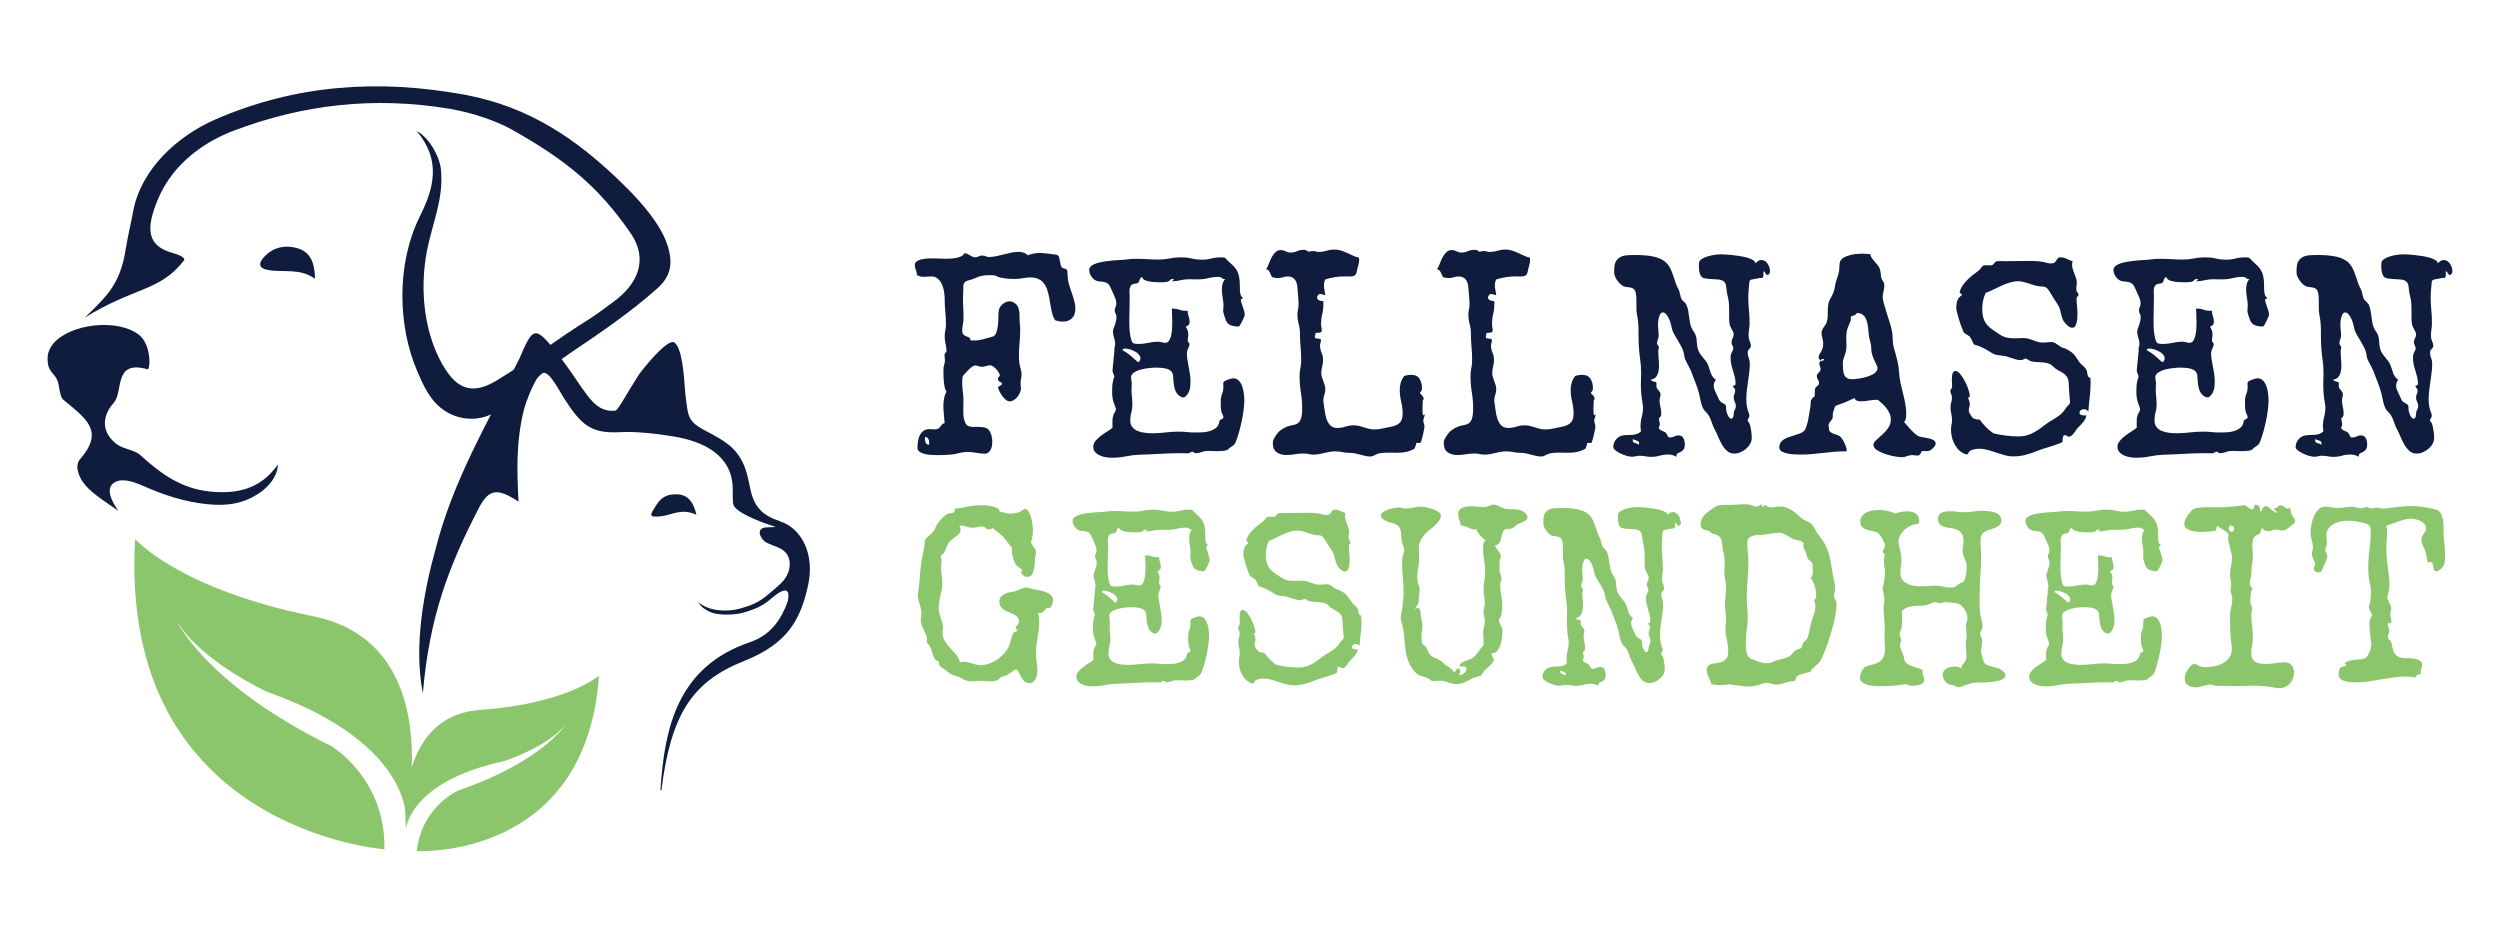
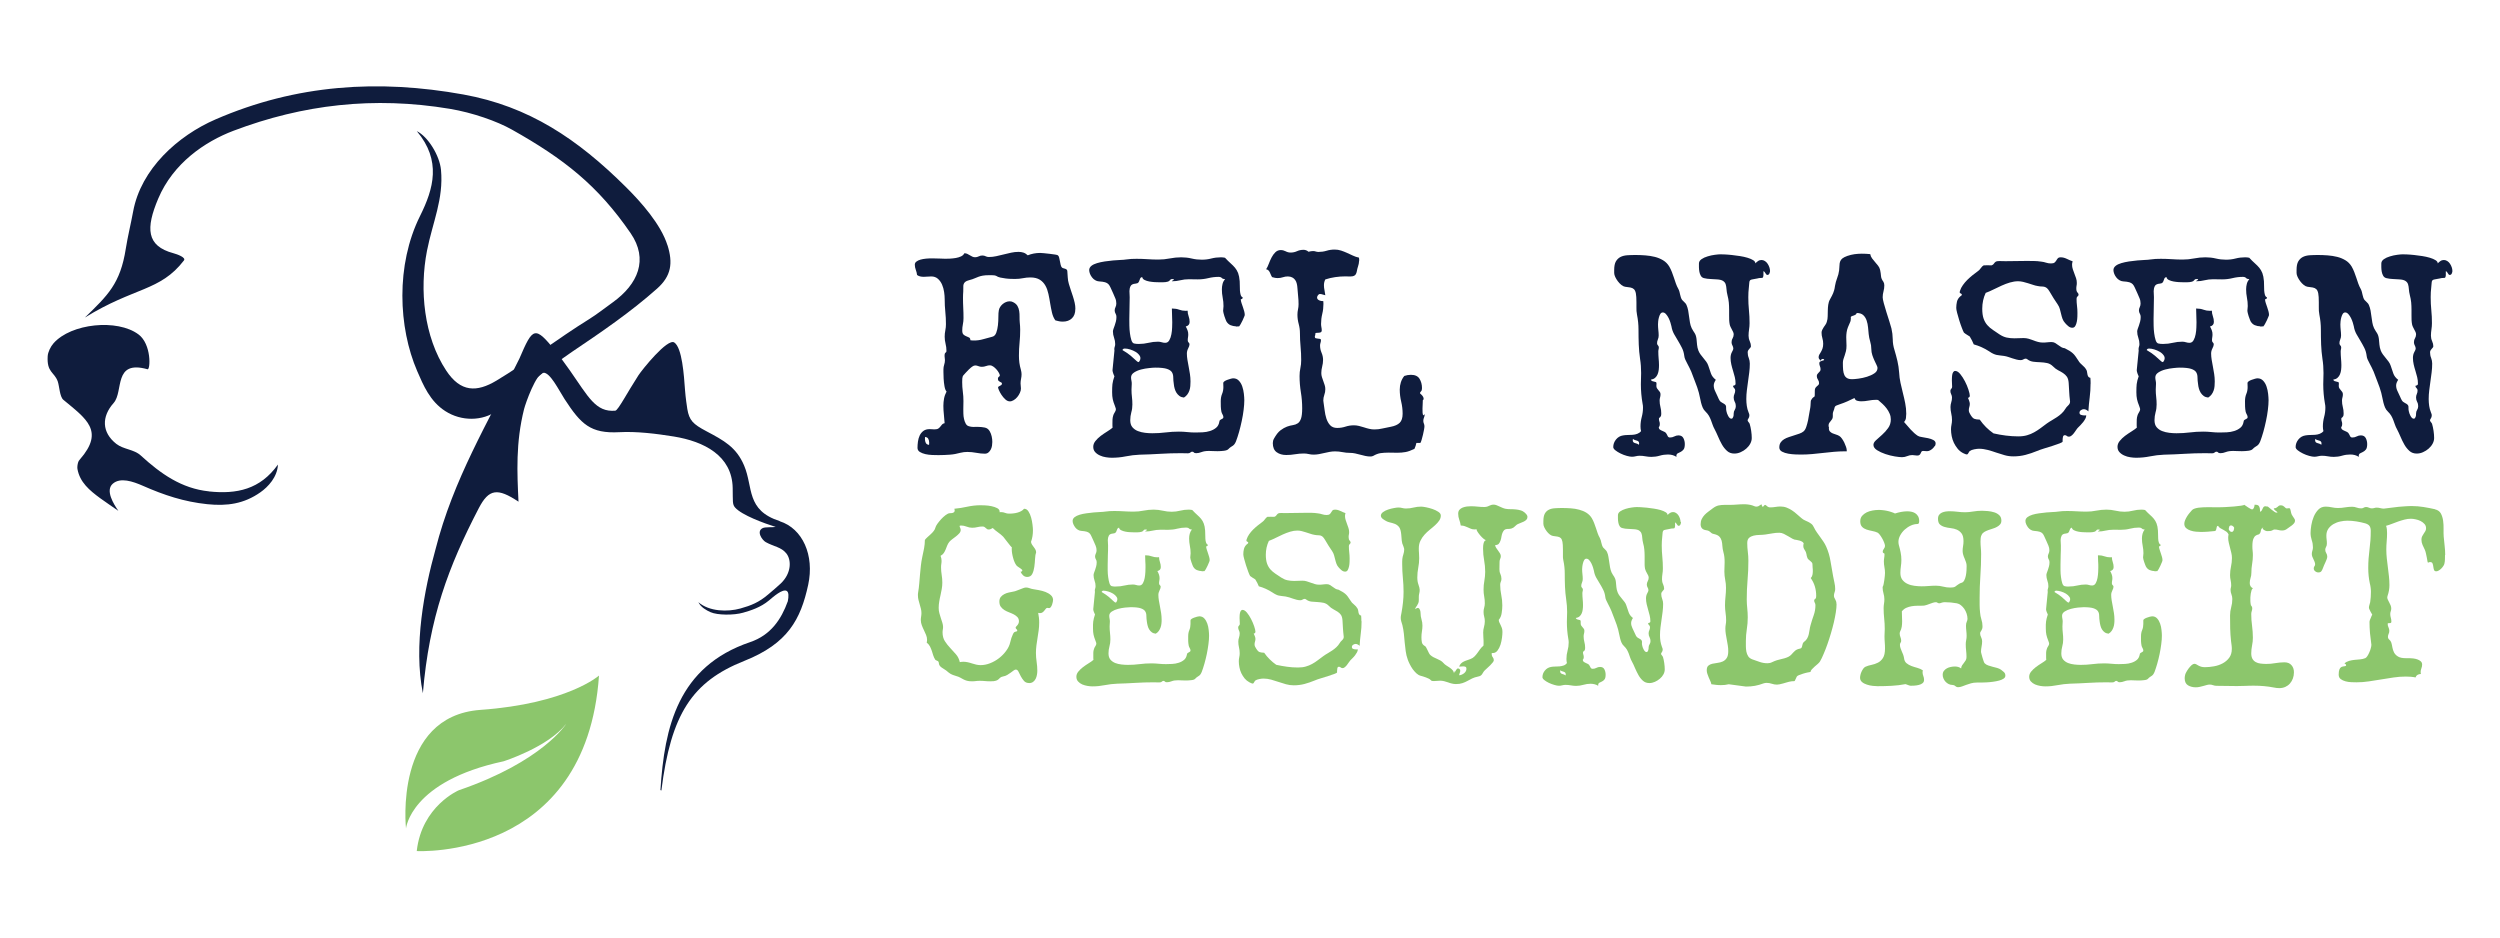
<svg xmlns="http://www.w3.org/2000/svg" id="Ebene_1" data-name="Ebene 1" width="400" height="150" viewBox="0 0 400 150">
  <defs>
    <style>
      .cls-1 {
        fill: #8cc66c;
      }

      .cls-2 {
        fill: #0f1c3d;
      }
    </style>
  </defs>
  <g>
    <path class="cls-2" d="m172.05,49.45c0,.64-.18,1.13-.54,1.48-.36.35-.85.53-1.47.53-.21,0-.41-.02-.6-.06s-.38-.08-.58-.14c-.25-.34-.43-.75-.54-1.23-.11-.48-.21-.98-.29-1.48s-.17-1.01-.28-1.51-.26-.94-.48-1.33-.51-.71-.89-.95c-.38-.24-.88-.37-1.52-.37-.4,0-.79.04-1.19.12s-.79.12-1.21.12c-.21,0-.45,0-.73-.01s-.56-.03-.85-.07c-.29-.04-.56-.08-.83-.14s-.49-.15-.66-.27c-.04-.03-.12-.05-.21-.07-.1-.01-.2-.03-.31-.03-.11,0-.22-.01-.33-.01h-.23c-.44,0-.79.02-1.05.07s-.49.1-.69.18c-.2.07-.41.16-.62.25-.22.1-.51.2-.9.3-.28.07-.48.16-.61.27-.13.1-.21.23-.26.37s-.06.31-.05.5c0,.19,0,.41-.01.66-.01.18-.03.35-.03.52,0,.17-.01.34-.01.52,0,.53.01,1.06.04,1.6s.04,1.07.04,1.62c0,.34-.03.67-.1,1-.07.33-.1.66-.1,1,0,.31.07.52.2.64s.28.21.44.27.31.13.45.2c.14.07.21.22.21.44.1.01.2.03.3.03s.2.01.3.01c.49,0,.98-.07,1.46-.21s.97-.27,1.44-.39c.3-.07.51-.29.64-.64s.22-.76.27-1.21.07-.9.07-1.34.02-.78.07-1.02c.03-.19.1-.38.21-.55.11-.18.25-.33.41-.47s.34-.24.53-.32.38-.12.58-.12c.21,0,.39.04.55.13.33.16.56.37.7.61s.23.51.28.81.06.6.06.91c0,.31,0,.61.03.91.04.4.07.79.07,1.17,0,.71-.03,1.4-.1,2.08-.07.68-.1,1.37-.1,2.08,0,.38.02.76.07,1.13s.13.74.24,1.11c.07.27.11.51.11.73,0,.25-.03.49-.08.73s-.08.48-.08.73c0,.15.01.28.03.41.02.13.03.26.03.41,0,.22-.05.45-.17.7-.11.24-.25.47-.41.66s-.35.37-.57.5-.42.2-.61.2c-.27,0-.51-.11-.74-.32-.23-.21-.43-.45-.61-.72s-.31-.52-.41-.75c-.1-.24-.14-.38-.14-.42,0-.07.03-.13.1-.17.07-.04.14-.07.21-.11s.14-.08.21-.13c.07-.05.1-.13.1-.23,0-.07-.03-.13-.1-.17-.07-.04-.14-.07-.22-.11s-.15-.09-.22-.16c-.07-.07-.1-.17-.1-.3,0-.1.01-.18.04-.23s.07-.09.11-.12.08-.06.11-.09.04-.07.04-.11c0-.12-.05-.27-.16-.45s-.23-.37-.39-.54c-.16-.18-.33-.33-.51-.45s-.35-.19-.5-.19c-.22,0-.44.04-.65.12s-.44.12-.68.12c-.19,0-.37-.04-.54-.11-.17-.07-.34-.11-.5-.11-.15,0-.31.06-.49.19s-.35.27-.52.44c-.17.17-.33.34-.49.51-.16.17-.28.31-.37.41-.12.12-.18.29-.2.52s-.02.42-.02.59c0,.52.03,1.02.1,1.52.07.49.1,1,.1,1.52,0,.22,0,.44-.01.66,0,.22-.01.44-.01.66,0,.18,0,.41.01.69,0,.28.04.56.1.84s.15.53.27.75.28.36.49.42c.31.1.66.14,1.04.11h.44c.38,0,.75.04,1.09.11s.6.27.78.58c.15.25.25.53.32.83.07.3.1.6.1.9,0,.18-.02.38-.05.6-.04.22-.1.42-.2.61s-.22.34-.38.47c-.16.13-.34.19-.57.19-.43,0-.88-.05-1.36-.14s-.96-.14-1.43-.14c-.37,0-.73.04-1.09.13-.58.16-1.15.27-1.73.31s-1.17.07-1.8.07c-.28,0-.61,0-1-.02s-.75-.06-1.1-.14c-.35-.08-.64-.2-.89-.35-.24-.16-.37-.37-.37-.65,0-.31.02-.64.07-1s.14-.68.28-.98.34-.54.59-.73.58-.29,1-.29c.12,0,.24,0,.38.02s.27.02.4.02c.28,0,.49-.05.62-.14s.24-.2.33-.32.18-.23.27-.33.22-.17.4-.2c-.03-.47-.07-.93-.12-1.39s-.08-.91-.08-1.39c0-.4.04-.79.11-1.17s.21-.75.4-1.11c-.15-.16-.26-.44-.33-.84s-.12-.81-.14-1.22c-.02-.41-.03-.77-.03-1.07s0-.45,0-.43c0-.25.04-.5.12-.74s.12-.49.12-.74c0-.12-.01-.23-.03-.32-.02-.1-.03-.2-.03-.32,0-.18.01-.3.04-.38s.07-.13.11-.16.08-.06.11-.1.04-.11.04-.23c0-.37-.05-.74-.14-1.1s-.14-.74-.14-1.12c0-.34.03-.68.1-1.01.07-.33.1-.67.1-1.01,0-.66-.03-1.33-.1-1.98-.07-.66-.1-1.33-.1-2.01,0-.34-.03-.72-.09-1.14s-.17-.82-.33-1.19-.38-.68-.66-.93-.64-.38-1.06-.38c-.21,0-.41.01-.61.03-.2.02-.4.03-.61.03-.19,0-.38-.02-.55-.06s-.35-.11-.51-.23c-.03-.28-.1-.55-.2-.82s-.16-.54-.16-.82c0-.21.08-.38.26-.51.17-.13.39-.24.65-.31s.56-.13.9-.16c.33-.03.67-.04,1.01-.04.43,0,.83.01,1.21.03.38.02.66.03.85.03.21,0,.46,0,.76-.02s.61-.05.91-.1c.3-.05.58-.14.83-.25s.44-.29.55-.51c.18,0,.33.03.47.1s.27.14.4.22.27.16.4.22.28.1.44.1c.21,0,.4-.05.59-.14.18-.1.38-.14.59-.14.19,0,.36.04.51.12s.32.12.51.12c.4,0,.79-.04,1.19-.13.39-.09.79-.18,1.19-.28s.79-.19,1.19-.28.79-.13,1.19-.13c.28,0,.54.04.79.12.24.08.47.23.68.43.61-.25,1.27-.38,1.99-.38.09,0,.28.01.58.04s.61.06.93.1.62.08.89.12.41.09.44.13c.09.07.16.2.2.38s.08.37.12.57.08.39.12.58.11.32.2.41c.06.06.14.1.23.12.09.02.19.05.28.08s.17.07.23.12c.07.05.11.14.12.25.03.35.05.7.07,1.03s.07.68.18,1.03c.09.31.19.64.31.98s.23.68.34,1.02c.11.34.2.68.28,1.02s.11.67.11,1Zm-23.38,21.39c0-.24-.05-.44-.14-.62s-.27-.28-.52-.31c0,.06,0,.11-.01.17s-.01.11-.01.17c0,.24.05.44.14.62s.27.28.52.31c0-.06,0-.11.01-.17s.01-.11.01-.17Z" />
    <path class="cls-2" d="m199.18,50.32c0,.06-.04.18-.11.35s-.16.37-.25.58c-.1.21-.2.4-.3.58s-.18.3-.24.35l.04.02s-.06,0-.09.02h-.11c-.06.01-.12.02-.19.02h-.21l.09-.02c-.34-.01-.65-.08-.92-.19s-.5-.32-.68-.63c-.03-.06-.07-.17-.13-.32s-.12-.32-.18-.5-.11-.34-.14-.5c-.04-.16-.06-.27-.06-.34,0-.12.01-.24.03-.38.02-.13.03-.26.03-.38,0-.46-.04-.91-.13-1.35s-.13-.89-.13-1.35c0-.3.04-.58.11-.86s.21-.54.4-.78h-.11c-.18,0-.32-.06-.42-.17s-.27-.17-.51-.17c-.56,0-1.11.07-1.64.2s-1.09.2-1.68.2c-.24,0-.47,0-.71-.01s-.48-.01-.73-.01c-.46,0-.91.05-1.35.16s-.87.16-1.29.16c-.04,0-.07,0-.07-.02,0-.03.05-.07.16-.12s.16-.09.16-.12c0-.06-.05-.09-.14-.09h-.19c-.12,0-.22.06-.3.18s-.2.2-.37.24c-.22.06-.46.09-.71.09h-.73c-.15,0-.36,0-.64-.02s-.56-.05-.84-.1-.54-.13-.76-.24c-.23-.11-.36-.27-.39-.48-.16.04-.27.12-.32.23-.05.11-.1.23-.13.34-.04.12-.09.23-.17.32s-.22.15-.44.17c-.41.03-.68.16-.8.4s-.18.5-.18.8c0,.16,0,.33.02.49s.02.33.02.49c0,.59-.01,1.18-.03,1.76-.02.58-.03,1.17-.03,1.76,0,.25,0,.59.01,1.01,0,.42.04.83.09,1.24.05.41.13.77.23,1.09s.25.5.44.54c.12.03.24.05.38.06s.27.01.4.01c.52,0,1.02-.06,1.52-.18.49-.12,1-.18,1.52-.18.21,0,.4.03.59.09s.37.09.57.09c.28,0,.5-.14.65-.41.15-.27.27-.59.33-.95.07-.36.11-.73.12-1.1s.02-.64.02-.82c0-.37-.01-.74-.03-1.1-.02-.36-.03-.73-.03-1.1h.13c.37,0,.72.06,1.04.18s.66.18,1.02.18c.15,0,.26,0,.33-.02,0,.3.05.59.16.89s.16.6.16.91c0,.38-.21.63-.62.73.12.21.21.41.29.62s.11.42.11.64c0,.16-.01.32-.04.48s-.04.31-.04.48c0,.15.05.26.14.34s.14.17.14.28c0,.18-.07.4-.21.66-.14.27-.21.54-.21.82,0,.33.03.66.09,1.02s.13.72.2,1.11.14.77.2,1.16.09.79.09,1.19c0,.24-.01.48-.03.73-.02.25-.07.49-.15.72-.08.23-.19.44-.33.63s-.32.35-.54.49c-.28-.03-.52-.11-.71-.25s-.35-.31-.48-.51-.22-.42-.29-.66c-.07-.24-.12-.49-.14-.74-.06-.38-.09-.74-.09-1.06s-.07-.6-.21-.83c-.14-.23-.41-.41-.8-.54-.39-.13-1-.2-1.83-.2-.24,0-.57.02-1.01.07-.44.04-.87.12-1.3.23s-.8.27-1.12.48-.48.47-.48.78c0,.18.02.35.06.52.04.17.05.34.05.52,0,.15,0,.3-.02.44s-.02.3-.02.47c0,.4.02.79.07,1.19s.07.79.07,1.19c0,.43-.05.85-.17,1.26-.11.41-.17.83-.17,1.26,0,.47.11.85.34,1.12s.52.48.88.62.74.23,1.15.28.8.07,1.15.07c.71,0,1.42-.04,2.13-.13s1.42-.13,2.13-.13c.44,0,.89.02,1.33.07s.89.07,1.33.07c.34,0,.72-.01,1.13-.03s.81-.09,1.19-.21c.38-.12.7-.29.98-.52s.45-.56.52-.99c.01-.12.05-.2.12-.25.07-.05.14-.1.22-.13.08-.04.15-.08.21-.12s.09-.12.09-.22c0-.12-.04-.25-.13-.41s-.15-.3-.18-.43c-.06-.28-.09-.57-.1-.85s-.01-.57-.01-.85c0-.44.07-.83.21-1.16.14-.33.21-.7.21-1.1,0-.12,0-.23-.01-.33s-.01-.21-.01-.33c0-.09.07-.18.2-.27s.29-.17.47-.23.35-.12.53-.17.31-.07.4-.07c.37,0,.67.13.91.39s.42.57.54.94c.12.37.21.75.25,1.15s.07.74.07,1.02c0,.46-.04.98-.11,1.55s-.17,1.17-.3,1.77c-.13.61-.27,1.19-.43,1.76s-.33,1.07-.49,1.5c-.09.21-.17.36-.26.47s-.17.19-.27.25-.2.13-.31.2c-.11.07-.23.17-.37.32-.12.13-.34.22-.68.27-.33.04-.68.07-1.05.07-.28,0-.55,0-.8-.02s-.44-.02-.58-.02c-.49,0-.88.06-1.19.18s-.59.18-.85.18c-.19,0-.32-.04-.38-.12s-.15-.12-.27-.12c-.1,0-.2.04-.29.13s-.22.13-.4.13-.36,0-.54-.01c-.19,0-.37-.01-.57-.01-1.11,0-2.21.03-3.3.1s-2.19.11-3.3.14c-.75.03-1.5.12-2.24.27s-1.48.22-2.24.22c-.27,0-.57-.03-.91-.08s-.66-.14-.96-.28c-.3-.13-.56-.31-.77-.54s-.31-.51-.31-.85.12-.64.35-.93.52-.57.85-.82c.33-.25.68-.48,1.03-.7s.64-.42.86-.61c-.01-.12-.02-.23-.02-.33v-.31c0-.22,0-.44.01-.66s.05-.44.12-.66c.03-.13.11-.29.23-.48s.19-.34.19-.48c0-.1-.02-.2-.06-.29s-.07-.18-.1-.29c-.16-.4-.28-.75-.34-1.06-.07-.31-.1-.69-.1-1.13,0-.27,0-.5.01-.7s.02-.39.04-.58c.02-.18.06-.38.11-.58.05-.2.12-.42.21-.68-.06-.1-.13-.26-.2-.47s-.11-.37-.11-.49l.31-3.15s-.02-.12-.02-.22c0-.13.02-.27.07-.4s.07-.27.07-.42c0-.34-.06-.68-.18-1.01s-.18-.67-.18-1.01c0-.12.03-.26.09-.42s.12-.34.19-.53c.07-.19.13-.4.19-.63s.09-.48.09-.74c0-.21-.05-.38-.14-.53s-.14-.32-.14-.51c0-.18.04-.35.13-.53s.13-.37.13-.58c0-.3-.05-.58-.17-.85-.11-.27-.22-.54-.34-.79-.18-.37-.31-.67-.41-.9s-.21-.41-.34-.55-.31-.24-.54-.31-.56-.11-.99-.14c-.21-.01-.4-.08-.59-.19-.19-.11-.35-.25-.49-.43-.14-.18-.26-.37-.34-.58s-.13-.41-.13-.6c0-.27.12-.49.35-.68s.54-.33.91-.44.78-.2,1.24-.27.9-.12,1.34-.16c.43-.04.83-.06,1.2-.08.36-.01.64-.04.83-.07.3-.04.58-.07.86-.09s.57-.02.86-.02c.58,0,1.16.02,1.74.06.58.04,1.16.06,1.74.06.62,0,1.23-.06,1.83-.18.6-.12,1.21-.18,1.83-.18.56,0,1.12.06,1.66.19s1.09.19,1.62.19,1.03-.06,1.53-.19,1.01-.19,1.53-.19c.22,0,.44.02.66.07.33.35.62.65.9.89.27.24.51.48.71.72.2.24.36.53.49.85.12.33.21.75.25,1.29.01.19.02.42.02.7s0,.54.02.8.06.49.12.7c.07.21.17.33.32.38,0,.21-.1.31-.31.31.01.21.06.42.13.63l.22.64c.07.21.14.43.2.64s.09.42.09.61Zm-19.19,5.45c-.09,0-.17.01-.24.04s-.13.1-.16.2c.56.33,1.01.63,1.34.92.33.29.59.52.78.7.18.18.32.28.41.3s.18-.07.27-.28c.12-.27.1-.52-.05-.75-.16-.24-.37-.44-.64-.6s-.57-.29-.89-.39-.59-.14-.81-.14Z" />
    <path class="cls-2" d="m227.95,66.28c0,.19-.04.37-.11.53s-.11.34-.11.53c0,.15.03.29.09.43s.09.28.09.43c0,.12-.02.31-.07.57s-.1.53-.17.81c-.07.28-.14.54-.21.79s-.14.41-.2.5h-.64c-.06.31-.16.63-.31.95-.56.27-1.04.44-1.44.51s-.83.11-1.29.11c-.21,0-.43,0-.65-.01-.23,0-.48-.01-.74-.01-.49,0-.92.03-1.29.08s-.77.2-1.2.45c-.13.06-.27.09-.42.09-.28,0-.56-.03-.83-.09-.27-.06-.54-.13-.81-.2s-.54-.14-.81-.2-.55-.09-.83-.09c-.4,0-.8-.04-1.2-.12s-.8-.12-1.2-.12c-.3,0-.58.03-.86.08s-.57.11-.85.18c-.29.07-.57.13-.85.18s-.57.08-.86.08c-.27,0-.52-.03-.78-.09s-.51-.09-.78-.09c-.47,0-.94.04-1.41.12-.46.08-.93.12-1.41.12-.62,0-1.13-.15-1.54-.45-.41-.3-.61-.79-.61-1.45,0-.27.06-.5.18-.71.34-.62.69-1.07,1.05-1.34.36-.27.71-.47,1.04-.59.33-.12.65-.2.94-.24s.55-.14.78-.29.39-.4.52-.75c.12-.35.19-.9.19-1.64,0-.87-.07-1.73-.21-2.58s-.21-1.72-.21-2.6c0-.43.04-.85.13-1.26s.13-.83.13-1.26c0-.74-.03-1.47-.1-2.18-.07-.72-.1-1.44-.1-2.16,0-.5-.07-.99-.2-1.47s-.2-.97-.2-1.47c0-.3.03-.58.09-.85s.09-.55.09-.83c0-.43-.02-.86-.07-1.29s-.08-.86-.11-1.29c-.01-.24-.05-.47-.1-.7-.05-.23-.14-.43-.26-.6s-.27-.31-.47-.41-.43-.16-.71-.16c-.27,0-.53.04-.79.13-.26.09-.53.13-.81.13-.16,0-.32-.01-.47-.04s-.3-.07-.44-.11c-.07-.1-.14-.22-.19-.35-.05-.13-.11-.26-.17-.39s-.13-.24-.22-.33-.21-.16-.38-.19c.15-.22.29-.51.42-.86s.28-.69.45-1.02.37-.61.61-.84.52-.35.86-.35c.28,0,.54.07.79.2.24.13.51.2.79.2.35,0,.69-.07,1.02-.22s.67-.22,1.04-.22c.3,0,.56.1.8.31.27-.07.51-.11.73-.11.15,0,.29.02.43.07.14.04.28.07.43.07.44,0,.87-.06,1.3-.19.42-.13.85-.19,1.3-.19.35,0,.69.05,1.02.16s.64.23.95.37.62.28.93.43.64.26.98.33c.01.07.03.14.03.19s.01.11.01.19v.09l-.02.09c-.01.28-.07.56-.16.83s-.16.54-.2.81c-.07.35-.2.58-.39.68s-.41.14-.68.14c-.12,0-.24,0-.38-.01s-.26-.01-.38-.01c-.55,0-1.09.04-1.63.12s-1.07.2-1.58.37c-.15.28-.22.59-.22.93,0,.27.03.53.09.8s.1.53.13.8c-.16-.03-.31-.07-.43-.12-.13-.05-.27-.08-.43-.08-.12,0-.23.07-.32.2-.1.13-.14.26-.14.38,0,.1.04.19.11.27s.16.13.27.18.21.07.33.09.21.02.29.02l.02.44c0,.55-.06,1.08-.19,1.61s-.19,1.06-.19,1.61c0,.16.02.33.05.49s.06.33.06.49c0,.19-.06.31-.17.35-.11.04-.23.07-.35.07s-.24,0-.35.02c-.11.01-.17.08-.17.2,0,.04,0,.08.02.11-.06.12-.09.22-.09.31,0,.13.05.21.16.24s.21.05.33.06.23.02.33.04.16.08.16.19c0,.16-.02.31-.07.45s-.07.28-.07.43c0,.4.08.78.24,1.15s.24.75.24,1.15c0,.35-.05.71-.14,1.05s-.14.7-.14,1.05c0,.22.03.44.1.65.07.21.14.43.22.64s.16.43.22.64c.07.21.1.43.1.65,0,.31-.05.61-.16.91s-.16.6-.16.91c0,.07.01.18.04.33.06.34.11.74.17,1.21s.14.91.28,1.33.33.78.6,1.07.64.44,1.13.44c.46,0,.9-.07,1.33-.21s.87-.21,1.33-.21c.28,0,.56.03.83.1s.54.14.81.23.54.17.81.23c.27.07.56.1.85.1.44,0,.88-.05,1.32-.16.43-.1.87-.19,1.32-.27.62-.12,1.09-.33,1.4-.63s.47-.79.47-1.45-.08-1.31-.23-1.94c-.15-.63-.23-1.27-.23-1.94,0-.4.06-.79.18-1.16s.3-.71.55-1.01c.35-.12.71-.18,1.06-.18.65,0,1.11.21,1.37.63s.4.92.4,1.5c0,.25-.05.42-.16.52s-.16.19-.16.28c0,.03.03.07.09.12s.13.11.2.19.14.16.2.27.09.21.09.33c0,.1-.04.18-.13.22,0,.16,0,.36-.02.6s-.03.47-.03.71,0,.46.01.66.05.36.11.47l.18-.16Z" />
-     <path class="cls-2" d="m255.3,66.28c0,.19-.04.37-.11.53s-.11.34-.11.53c0,.15.03.29.09.43s.09.28.09.43c0,.12-.02.31-.07.57s-.1.53-.17.81c-.07.28-.14.54-.21.79s-.14.41-.2.5h-.64c-.06.31-.16.63-.31.95-.56.27-1.04.44-1.44.51s-.83.11-1.29.11c-.21,0-.43,0-.65-.01-.23,0-.48-.01-.74-.01-.49,0-.92.03-1.29.08s-.77.2-1.2.45c-.13.06-.27.09-.42.09-.28,0-.56-.03-.83-.09-.27-.06-.54-.13-.81-.2s-.54-.14-.81-.2-.55-.09-.83-.09c-.4,0-.8-.04-1.2-.12s-.8-.12-1.2-.12c-.3,0-.58.03-.86.08s-.57.11-.85.18c-.29.07-.57.13-.85.18s-.57.08-.86.08c-.27,0-.52-.03-.78-.09s-.51-.09-.78-.09c-.47,0-.94.04-1.41.12-.46.08-.93.12-1.41.12-.62,0-1.13-.15-1.54-.45-.41-.3-.61-.79-.61-1.45,0-.27.06-.5.18-.71.34-.62.69-1.07,1.05-1.34.36-.27.71-.47,1.04-.59.33-.12.65-.2.94-.24s.55-.14.78-.29.39-.4.52-.75c.12-.35.19-.9.19-1.64,0-.87-.07-1.73-.21-2.58s-.21-1.72-.21-2.6c0-.43.04-.85.13-1.26s.13-.83.13-1.26c0-.74-.03-1.47-.1-2.18-.07-.72-.1-1.44-.1-2.16,0-.5-.07-.99-.2-1.47s-.2-.97-.2-1.47c0-.3.03-.58.09-.85s.09-.55.09-.83c0-.43-.02-.86-.07-1.29s-.08-.86-.11-1.29c-.01-.24-.05-.47-.1-.7-.05-.23-.14-.43-.26-.6s-.27-.31-.47-.41-.43-.16-.71-.16c-.27,0-.53.04-.79.13-.26.09-.53.13-.81.13-.16,0-.32-.01-.47-.04s-.3-.07-.44-.11c-.07-.1-.14-.22-.19-.35-.05-.13-.11-.26-.17-.39s-.13-.24-.22-.33-.21-.16-.38-.19c.15-.22.29-.51.42-.86s.28-.69.45-1.02.37-.61.61-.84.52-.35.86-.35c.28,0,.54.07.79.2.24.13.51.2.79.2.35,0,.69-.07,1.02-.22s.67-.22,1.04-.22c.3,0,.56.1.8.31.27-.07.51-.11.73-.11.15,0,.29.02.43.07.14.04.28.07.43.07.44,0,.87-.06,1.3-.19.42-.13.85-.19,1.3-.19.35,0,.69.05,1.02.16s.64.23.95.37.62.28.93.43.64.26.98.33c.01.07.03.14.03.19s.01.11.01.19v.09l-.02.09c-.01.28-.07.56-.16.83s-.16.54-.2.81c-.07.35-.2.58-.39.68s-.41.14-.68.14c-.12,0-.24,0-.38-.01s-.26-.01-.38-.01c-.55,0-1.09.04-1.63.12s-1.07.2-1.58.37c-.15.28-.22.59-.22.93,0,.27.03.53.09.8s.1.53.13.8c-.16-.03-.31-.07-.43-.12-.13-.05-.27-.08-.43-.08-.12,0-.23.07-.32.2-.1.13-.14.26-.14.38,0,.1.04.19.11.27s.16.13.27.18.21.07.33.09.21.02.29.02l.02.44c0,.55-.06,1.08-.19,1.61s-.19,1.06-.19,1.61c0,.16.02.33.05.49s.06.33.06.49c0,.19-.06.31-.17.35-.11.04-.23.07-.35.07s-.24,0-.35.02c-.11.01-.17.08-.17.2,0,.04,0,.08.02.11-.06.12-.09.22-.09.31,0,.13.05.21.16.24s.21.05.33.06.23.02.33.04.16.08.16.19c0,.16-.02.31-.07.45s-.07.28-.07.43c0,.4.08.78.24,1.15s.24.75.24,1.15c0,.35-.05.71-.14,1.05s-.14.7-.14,1.05c0,.22.03.44.1.65.07.21.14.43.22.64s.16.43.22.64c.07.21.1.43.1.65,0,.31-.05.61-.16.91s-.16.6-.16.91c0,.07.01.18.04.33.06.34.11.74.17,1.21s.14.91.28,1.33.33.78.6,1.07.64.44,1.13.44c.46,0,.9-.07,1.33-.21s.87-.21,1.33-.21c.28,0,.56.03.83.1s.54.14.81.23.54.17.81.23c.27.07.56.1.85.1.44,0,.88-.05,1.32-.16.43-.1.87-.19,1.32-.27.62-.12,1.09-.33,1.4-.63s.47-.79.47-1.45-.08-1.31-.23-1.94c-.15-.63-.23-1.27-.23-1.94,0-.4.06-.79.18-1.16s.3-.71.55-1.01c.35-.12.71-.18,1.06-.18.65,0,1.11.21,1.37.63s.4.92.4,1.5c0,.25-.05.42-.16.52s-.16.19-.16.28c0,.03.03.07.09.12s.13.11.2.19.14.16.2.27.09.21.09.33c0,.1-.04.18-.13.22,0,.16,0,.36-.02.6s-.03.47-.03.71,0,.46.01.66.05.36.11.47l.18-.16Z" />
    <path class="cls-2" d="m283.21,43.31c0,.13-.03.28-.1.44-.07.16-.18.24-.34.24-.06,0-.12-.03-.17-.09-.05-.06-.1-.13-.14-.2s-.09-.14-.14-.2-.11-.1-.17-.11c.01.28.01.49,0,.64s-.04.25-.07.32-.07.1-.12.11-.11.01-.17.01c-.12,0-.23,0-.33.02s-.21.04-.31.07c-.34.07-.6.12-.76.14-.17.02-.29.07-.37.14s-.12.19-.13.35-.04.42-.07.78c-.03.27-.05.53-.07.79s-.02.52-.02.79c0,.71.03,1.4.1,2.08.07.68.1,1.37.1,2.08,0,.34-.03.67-.08,1-.05.33-.08.66-.08,1,0,.3.06.59.19.88s.19.56.19.81c0,.07-.03.14-.08.21-.05.07-.11.14-.18.21-.07.07-.13.16-.18.24-.05.09-.08.19-.08.31,0,.31.05.61.17.9.11.29.17.59.17.9,0,.47-.03.95-.09,1.42s-.12.95-.19,1.42c-.07.47-.13.95-.19,1.42s-.09.95-.09,1.42c0,.38.03.75.08,1.1.05.35.14.69.28,1.03.03.07.06.16.09.24s.04.17.04.24c0,.19-.05.35-.14.48-.1.13-.14.23-.14.32,0,.07.05.16.14.27.09.1.16.2.19.29.1.34.18.71.24,1.12s.09.79.09,1.14c0,.31-.08.61-.24.91s-.38.56-.64.79-.56.42-.9.57c-.33.15-.67.22-1.01.22-.46,0-.85-.14-1.16-.42s-.59-.62-.82-1.03c-.23-.41-.44-.83-.62-1.27-.19-.44-.37-.83-.54-1.15-.15-.27-.26-.52-.34-.76-.08-.24-.17-.48-.26-.72s-.2-.47-.33-.7-.32-.45-.55-.68c-.19-.18-.34-.39-.44-.63s-.19-.5-.26-.78c-.07-.27-.13-.55-.18-.82s-.11-.53-.17-.76c-.16-.58-.35-1.15-.58-1.71s-.44-1.12-.64-1.68c-.07-.18-.17-.38-.28-.6-.11-.22-.23-.44-.34-.66s-.23-.44-.32-.64c-.1-.21-.15-.4-.17-.58-.06-.49-.18-.93-.38-1.32s-.4-.76-.62-1.12-.44-.72-.64-1.09-.35-.78-.42-1.24c-.03-.15-.08-.34-.16-.59s-.17-.49-.29-.73-.26-.45-.42-.63-.33-.27-.51-.27c-.16,0-.29.08-.39.23-.1.16-.17.34-.23.55s-.1.43-.12.64c-.02.21-.03.37-.03.48,0,.3.02.59.05.89s.06.59.06.89c0,.22-.04.44-.13.64s-.13.41-.13.62c0,.13.05.24.14.33.09.09.14.19.14.31s-.01.23-.04.34-.04.23-.04.34c0,.37.02.73.05,1.09s.06.71.06,1.06c0,.25-.01.51-.04.76s-.09.5-.18.72-.22.41-.4.57-.41.25-.69.3c.06.12.14.2.23.23s.2.06.3.08.19.04.27.07.11.11.11.24c0,.07,0,.14-.01.19s-.01.11-.01.17c0,.16.03.3.1.4.07.1.14.2.23.3s.17.19.23.29c.07.1.1.22.1.37,0,.18-.02.35-.07.51s-.07.33-.07.49c0,.35.04.7.13,1.03s.13.68.13,1.03c0,.19-.02.33-.05.41-.04.08-.08.14-.13.19-.05.04-.1.08-.13.1-.04.02-.06.08-.06.17,0,.15.02.28.07.41s.07.26.07.41c0,.09-.01.18-.03.27-.02.09-.07.17-.14.24.01.18.07.3.18.38s.22.14.37.2c.14.06.28.12.41.19s.24.18.31.34c.06.13.12.25.19.37.07.11.18.17.34.17.25,0,.48-.06.69-.17s.43-.17.66-.17c.38,0,.65.15.8.45s.22.62.22.94c0,.41-.07.71-.21.88-.14.17-.3.3-.47.38s-.33.16-.46.23c-.14.07-.21.21-.21.42,0,.03,0,.05.01.07s.01.04.01.07c-.21-.13-.43-.23-.65-.29-.23-.06-.47-.09-.72-.09-.44,0-.88.06-1.32.19-.44.13-.88.19-1.32.19-.33,0-.64-.03-.95-.09s-.63-.09-.95-.09c-.21,0-.41.03-.61.08-.2.05-.4.08-.61.08s-.48-.05-.82-.14-.67-.22-1-.38-.6-.33-.83-.51c-.23-.18-.34-.36-.34-.52,0-.44.15-.85.44-1.21s.66-.58,1.11-.65c.22-.04.47-.07.74-.07s.54-.01.81-.03.52-.07.75-.16.44-.23.6-.43c-.06-.22-.09-.47-.09-.75,0-.52.07-1.02.2-1.51s.2-.99.2-1.51c0-.21-.02-.42-.07-.64-.18-1.02-.27-2.05-.27-3.08,0-.3,0-.59.02-.9s.02-.6.02-.9c0-.77-.05-1.53-.17-2.28-.11-.75-.18-1.51-.21-2.28-.03-.81-.04-1.61-.04-2.4s-.08-1.58-.24-2.38c-.04-.21-.07-.41-.08-.6s-.01-.39-.01-.6v-.8c0-.62-.03-1.09-.09-1.4s-.16-.54-.31-.68-.34-.23-.57-.27-.51-.08-.85-.12c-.19-.03-.39-.13-.59-.29-.2-.16-.39-.35-.56-.58s-.31-.45-.42-.69c-.11-.24-.17-.45-.17-.64v-.49c0-.59.09-1.05.27-1.36s.42-.55.73-.71.68-.25,1.1-.28c.42-.03.88-.04,1.36-.04s.99.02,1.52.06,1.03.12,1.52.24.93.31,1.33.55.72.57.98.99c.16.28.3.57.42.88s.23.61.33.92.21.62.31.92.24.59.4.88c.07.13.13.28.17.43s.07.31.11.47c.04.16.08.3.12.44s.11.28.2.41c.1.12.22.24.37.37s.25.26.32.41c.13.3.22.6.28.92.05.32.1.64.14.95s.09.64.14.95.14.62.28.92c.09.18.17.33.25.44s.16.23.22.34c.07.11.13.24.18.38s.09.32.12.54c.03.33.06.65.09.96s.1.63.22.94c.09.22.21.43.35.62s.3.38.45.57c.16.18.31.37.45.57s.26.41.33.64c.15.44.29.86.42,1.24s.39.72.78,1.02c-.09.13-.17.28-.23.43-.07.16-.1.31-.1.48,0,.31.08.62.23.92.15.3.29.59.41.88.09.22.18.41.28.58s.26.3.5.42c.21.1.35.2.42.28s.12.17.13.27.02.21.01.33.01.28.06.48c.01.09.04.2.09.32s.1.25.17.38c.07.13.14.23.23.32s.18.13.29.13c.09,0,.16-.03.2-.1s.08-.14.11-.23.05-.18.05-.28.01-.17.01-.23c0-.21.06-.4.17-.57.11-.17.17-.37.17-.59,0-.25-.05-.48-.17-.69-.11-.21-.17-.44-.17-.69,0-.21.04-.4.12-.57s.12-.36.12-.57c0-.15-.05-.27-.17-.38-.11-.1-.17-.21-.17-.31,0-.04.02-.07.07-.08s.09-.02.13-.03.09-.04.13-.08.07-.11.07-.21c0-.35-.04-.7-.12-1.03-.08-.33-.17-.67-.28-1.01s-.2-.68-.28-1.03-.12-.7-.12-1.05.07-.66.22-.93.22-.44.22-.53c0-.19-.05-.37-.14-.52s-.14-.33-.14-.52c0-.22.05-.43.17-.63.11-.2.17-.41.17-.63,0-.13-.03-.26-.09-.39s-.13-.25-.2-.39-.14-.27-.21-.41c-.07-.14-.11-.28-.14-.41-.04-.22-.07-.45-.08-.69s-.01-.47-.01-.71v-.95c0-.4-.02-.79-.05-1.16-.04-.38-.11-.76-.21-1.14-.09-.35-.14-.68-.16-.98s-.06-.55-.13-.78-.21-.4-.42-.54-.55-.23-1.02-.25c-.34-.03-.68-.05-1.02-.06s-.68-.06-1.02-.14c-.22-.06-.39-.18-.5-.38-.11-.19-.19-.41-.23-.64s-.07-.48-.07-.72v-.59c0-.28.14-.51.41-.7s.6-.34.98-.45c.38-.12.76-.2,1.14-.25s.68-.08.89-.08c.13,0,.37,0,.71.02s.72.04,1.13.09.84.1,1.29.17.85.16,1.22.27.67.24.91.39.35.32.35.51c.13-.15.28-.27.44-.38s.35-.16.55-.16c.19,0,.37.06.54.17s.31.25.43.43.21.37.28.57c.07.2.1.39.1.57Zm-20.95,27.62c0-.13-.04-.23-.11-.3s-.17-.11-.28-.14c-.11-.03-.22-.06-.33-.1-.11-.04-.2-.09-.26-.17-.01.04-.03.08-.03.12s-.01.08-.01.12c0,.13.04.23.11.3s.17.11.28.14c.11.03.22.06.32.1s.19.09.27.17c.01-.04.03-.08.03-.12,0-.04.01-.08.01-.12Z" />
    <path class="cls-2" d="m309.56,71.34c-.09.16-.2.3-.33.42s-.28.23-.44.31-.32.12-.47.12c-.1,0-.21,0-.31-.02s-.21-.02-.31-.02c-.13,0-.22.04-.27.12s-.09.17-.12.25-.09.17-.17.25-.21.12-.4.12c-.12,0-.24-.01-.38-.04s-.27-.04-.4-.04c-.28,0-.55.06-.81.17-.26.11-.54.17-.83.17-.25,0-.63-.04-1.13-.12s-1.01-.21-1.52-.38c-.51-.17-.96-.38-1.34-.62s-.58-.53-.58-.85c0-.25.14-.51.43-.76.29-.26.61-.55.96-.86s.68-.68.96-1.07c.29-.4.43-.86.43-1.4,0-.31-.06-.61-.19-.91-.13-.3-.28-.57-.48-.83s-.41-.5-.65-.72c-.24-.22-.48-.43-.7-.62-.07-.03-.18-.04-.33-.04-.4,0-.8.04-1.2.12s-.8.12-1.2.12c-.21,0-.42-.03-.63-.09-.22-.06-.36-.21-.43-.44-.38.19-.77.37-1.15.54s-.78.32-1.17.45c-.25.09-.43.16-.54.2-.11.04-.19.1-.24.16-.05.06-.09.15-.11.27-.02.12-.08.29-.17.51-.06.15-.09.28-.09.4v.4c0,.19-.04.34-.11.45s-.15.21-.23.31c-.08.1-.16.2-.23.3s-.11.24-.11.4c0,.13.02.25.07.35l-.02.11c0,.22.06.4.18.52s.26.22.43.29c.17.07.35.13.54.19s.36.13.51.22.29.23.43.43.27.41.38.64c.11.23.2.46.28.69s.11.42.11.59v.11h-.29c-.59,0-1.18.03-1.76.08s-1.16.11-1.74.18-1.16.13-1.74.18c-.58.05-1.17.08-1.76.08-.21,0-.51,0-.9-.02-.39-.01-.78-.06-1.16-.12s-.72-.18-1.01-.33c-.29-.16-.43-.38-.43-.68,0-.31.07-.57.21-.78.14-.21.32-.38.55-.52s.49-.26.78-.35c.29-.1.58-.19.86-.28.29-.09.56-.18.82-.27.26-.09.48-.21.65-.35s.33-.39.44-.72.21-.69.29-1.07.14-.76.2-1.14.11-.68.16-.9c.01-.07.03-.17.03-.28,0-.11.01-.23.02-.34s.01-.23.02-.33c0-.1.03-.18.05-.22.15-.25.26-.4.34-.44.08-.04.14-.08.18-.11.04-.03.06-.11.07-.23s.01-.39.01-.79c0-.18.04-.31.11-.41s.15-.18.23-.25.16-.14.23-.21.11-.16.11-.28c0-.21-.06-.4-.18-.57s-.18-.36-.18-.57c0-.12.03-.22.09-.31s.13-.17.21-.24c.08-.07.15-.15.21-.23s.09-.18.09-.3c0-.16-.03-.33-.1-.49-.07-.16-.1-.33-.1-.49,0-.12.04-.2.12-.25.08-.05.17-.09.27-.12.09-.03.18-.06.27-.08.08-.02.12-.06.12-.1-.04-.09-.13-.13-.24-.13-.18,0-.27.1-.27.29-.1-.07-.19-.16-.27-.25s-.11-.2-.11-.32c0-.15.04-.28.11-.41s.16-.27.26-.43c.09-.16.18-.35.25-.55s.11-.46.11-.75c0-.31-.04-.61-.13-.9s-.13-.58-.13-.88c0-.15.03-.3.1-.44.07-.15.15-.29.24-.43.09-.14.19-.28.29-.42s.17-.29.21-.45c.09-.28.14-.58.14-.89s.01-.62.02-.93c0-.31.03-.62.07-.92s.13-.59.28-.85c.13-.24.24-.43.31-.58s.14-.29.2-.43.11-.3.16-.47.09-.4.13-.68c.07-.43.19-.84.34-1.24.16-.4.26-.81.32-1.24.03-.33.05-.6.06-.83,0-.23.04-.43.11-.61.07-.18.18-.33.35-.47s.43-.27.79-.4c.38-.13.77-.23,1.15-.28s.77-.08,1.15-.08c.44,0,.9.02,1.37.07.04.25.14.48.29.68s.31.4.48.59.33.39.49.59c.16.2.26.42.32.68.07.34.12.66.14.96.02.3.14.6.37.9.1.16.16.35.16.58,0,.34-.04.66-.13.98s-.13.63-.13.95c0,.19.06.51.18.95s.26.92.42,1.43.32,1,.47,1.48.26.85.33,1.12c.13.56.2,1.14.21,1.73,0,.59.1,1.17.28,1.73.18.59.33,1.18.47,1.76s.22,1.19.27,1.81c.03.58.1,1.13.22,1.67s.24,1.08.38,1.62.26,1.08.37,1.63c.11.55.17,1.12.17,1.71,0,.22-.02.45-.05.69-.04.24-.14.44-.3.62.31.37.66.77,1.05,1.2.39.43.78.77,1.16,1.02.15.09.38.16.69.2s.62.1.94.17c.32.07.6.16.84.29.24.13.37.31.37.54,0,.16-.04.32-.13.48Zm-9.15-12.42c0-.13-.05-.31-.16-.52s-.22-.45-.34-.72-.24-.55-.34-.86-.16-.64-.16-.98c0-.4-.06-.79-.18-1.19s-.2-.79-.24-1.19c-.03-.33-.06-.68-.1-1.07s-.11-.76-.23-1.11-.3-.64-.54-.86c-.24-.23-.6-.34-1.05-.34-.03.12-.08.2-.16.25s-.16.1-.25.13c-.1.04-.2.07-.3.1s-.18.08-.24.16c.01.04.02.11.02.2,0,.27-.05.51-.17.74-.11.23-.21.46-.3.7-.1.25-.17.51-.21.79-.04.27-.06.54-.06.81,0,.24,0,.47.02.69s.02.44.02.66c0,.34-.03.63-.09.88s-.13.47-.2.68-.14.4-.2.59-.09.38-.09.59c0,.44.01.83.04,1.15s.1.59.2.81.25.38.44.49.46.17.8.17c.24,0,.58-.03,1.03-.09s.9-.16,1.35-.3c.45-.14.84-.32,1.17-.54.33-.22.5-.49.5-.8Z" />
    <path class="cls-2" d="m334.49,61.38c0,.75-.05,1.49-.14,2.22s-.17,1.46-.21,2.22c-.1-.1-.22-.19-.34-.25-.13-.07-.26-.1-.39-.1-.16,0-.32.05-.47.16s-.22.24-.22.4c0,.18.08.3.25.35s.34.09.52.09c.15,0,.25,0,.31-.02,0,.18-.05.36-.14.54-.1.18-.22.37-.35.54-.14.18-.29.34-.44.5-.16.16-.29.29-.41.41-.09.09-.18.21-.29.38s-.22.32-.34.48-.25.29-.39.4-.27.17-.4.17c-.15,0-.27-.04-.35-.12s-.19-.12-.31-.12c-.16,0-.26.08-.3.25-.04.17-.06.34-.06.5v.27c0,.07-.16.17-.47.29s-.68.25-1.12.39c-.44.14-.89.28-1.35.42-.46.14-.85.28-1.16.41-.61.25-1.22.46-1.84.62s-1.26.24-1.93.24c-.49,0-.96-.06-1.41-.19s-.9-.27-1.35-.42c-.45-.16-.9-.3-1.35-.42s-.92-.19-1.41-.19c-.19,0-.44.03-.75.09s-.55.15-.71.27c-.07.06-.15.17-.22.32s-.16.23-.27.23c-.07,0-.18-.03-.31-.09s-.23-.1-.29-.13c-.34-.18-.63-.41-.86-.7s-.44-.6-.6-.94-.28-.7-.35-1.07-.11-.74-.11-1.1c0-.25.03-.5.08-.74s.08-.49.08-.74c0-.35-.04-.7-.12-1.04s-.12-.69-.12-1.04c0-.25.04-.5.12-.75s.12-.5.12-.75c0-.19-.04-.37-.13-.54s-.13-.35-.13-.54c0-.13.05-.24.14-.33s.14-.19.14-.31c0-.18,0-.35-.02-.53s-.02-.35-.02-.53c0-.09,0-.22.01-.39,0-.17.03-.34.05-.5s.08-.3.16-.42.18-.18.31-.18c.27,0,.54.17.81.5.27.33.52.72.75,1.16.23.44.42.89.56,1.33s.22.78.22,1c0,.07-.03.14-.09.21s-.13.1-.22.1c.06.1.13.26.2.47s.11.37.11.49c0,.18-.03.35-.08.51-.05.16-.08.33-.08.51,0,.15.03.29.1.42.07.13.14.26.21.38.12.18.22.31.31.4s.18.15.29.19.22.06.34.08.29.03.5.04c.3.43.63.83,1,1.2s.77.7,1.2,1c.66.15,1.32.27,1.97.35s1.31.13,1.97.13c.55,0,1.02-.06,1.43-.18s.78-.27,1.13-.47c.35-.19.68-.41,1.01-.65l1.02-.76c.25-.18.52-.35.8-.51s.55-.33.82-.51.52-.37.75-.59.44-.46.6-.74c.1-.18.25-.36.45-.54.2-.18.3-.39.3-.61,0-.09,0-.16-.02-.2-.06-.47-.1-.93-.12-1.39-.02-.45-.05-.91-.08-1.39-.03-.44-.13-.78-.29-1.01s-.37-.42-.61-.58c-.24-.16-.51-.31-.79-.45s-.55-.35-.82-.62c-.28-.28-.6-.46-.94-.53-.35-.07-.71-.12-1.08-.13s-.74-.04-1.1-.08c-.36-.04-.7-.17-1.01-.41-.09-.06-.16-.09-.22-.09-.13,0-.26.04-.39.12s-.26.12-.41.12c-.22,0-.45-.03-.68-.09-.23-.06-.45-.13-.68-.2l-.66-.22c-.22-.07-.44-.13-.66-.16-.3-.04-.54-.07-.72-.09s-.35-.04-.51-.08c-.16-.04-.32-.1-.5-.18s-.4-.21-.66-.39c-.77-.5-1.59-.87-2.46-1.11-.16-.41-.38-.83-.64-1.26-.16-.1-.32-.2-.48-.3-.16-.1-.31-.2-.45-.32-.09-.15-.2-.41-.34-.78-.14-.37-.28-.76-.41-1.19s-.25-.82-.34-1.19c-.1-.37-.14-.64-.14-.8,0-.34.04-.66.11-.98s.24-.59.51-.84c.04-.03.1-.07.17-.12.07-.05.1-.11.1-.19s-.06-.13-.17-.17c-.11-.04-.17-.11-.17-.23,0-.01,0-.04.02-.08s.02-.07.02-.1c.1-.33.26-.64.47-.93s.44-.58.71-.84.54-.51.83-.74c.29-.23.57-.44.83-.63.19-.13.36-.3.5-.51s.29-.35.45-.44c.1,0,.21,0,.31-.01s.21-.01.31-.01c.12,0,.22,0,.32.01.09,0,.2.01.32.01.16-.06.27-.13.33-.21s.12-.16.18-.23.14-.13.23-.18c.09-.04.27-.07.52-.07.16,0,.33,0,.49.01s.33.01.49.01c.56,0,1.12,0,1.67-.02.56-.01,1.11-.02,1.67-.02.4,0,.79,0,1.19.01.39,0,.79.04,1.19.1.27.03.52.08.78.17s.52.12.8.12c.27,0,.45-.05.57-.16.11-.1.2-.21.27-.33.07-.12.14-.23.23-.33s.24-.16.47-.16c.31,0,.63.08.96.24.33.16.65.3.94.4l-.02.09c-.04.13-.07.28-.07.44,0,.25.04.5.12.74s.17.48.26.72.17.47.26.71c.08.24.12.49.12.75,0,.16-.01.31-.04.45s-.04.29-.04.45c0,.3.06.51.18.63s.18.24.18.34c0,.12-.05.22-.16.3s-.16.2-.16.37c0,.38.02.76.07,1.14s.07.76.07,1.14c0,.13,0,.33-.01.6s-.04.53-.09.79-.13.48-.24.68c-.11.19-.27.29-.48.29-.22,0-.44-.08-.64-.25s-.38-.34-.51-.5c-.19-.21-.33-.43-.42-.68s-.16-.5-.22-.76-.13-.53-.2-.79-.18-.5-.33-.72c-.24-.34-.46-.68-.68-1.03s-.42-.7-.63-1.05c-.16-.27-.3-.45-.42-.55s-.24-.17-.38-.21-.28-.06-.45-.06-.38-.02-.63-.07c-.27-.04-.53-.11-.79-.2-.26-.09-.52-.17-.78-.25s-.52-.16-.79-.22-.53-.1-.8-.1c-.43,0-.86.07-1.31.2s-.89.3-1.33.5-.88.41-1.31.62-.84.4-1.24.54c-.37.78-.55,1.63-.55,2.53,0,.65.07,1.18.22,1.6s.35.76.61,1.05c.26.29.55.54.89.76.33.22.68.46,1.05.71.38.25.77.42,1.14.5.38.08.79.12,1.23.12.25,0,.5,0,.74-.02.24-.01.49-.02.74-.02.28,0,.55.04.8.11s.5.16.74.25c.24.1.49.18.74.25s.51.11.78.11c.25,0,.49-.01.72-.04.23-.03.46-.04.7-.04.21,0,.39.05.55.14s.33.21.49.33.33.24.5.34.36.16.57.18c.3.15.54.28.73.4s.37.24.52.38c.16.13.3.3.44.49s.3.43.48.71c.16.28.38.52.64.73s.48.46.64.75c.06.1.1.23.11.37s.04.27.07.4.08.24.14.33c.07.1.17.15.32.17.01.16.03.32.03.48s.01.31.01.48Z" />
    <path class="cls-2" d="m363.06,50.32c0,.06-.04.18-.11.35s-.16.37-.25.58c-.1.21-.2.4-.3.58s-.18.3-.24.35l.04.02s-.06,0-.09.02h-.11c-.06.01-.12.02-.19.02h-.21l.09-.02c-.34-.01-.65-.08-.92-.19s-.5-.32-.68-.63c-.03-.06-.07-.17-.13-.32s-.12-.32-.18-.5-.11-.34-.14-.5c-.04-.16-.06-.27-.06-.34,0-.12.01-.24.03-.38.02-.13.03-.26.03-.38,0-.46-.04-.91-.13-1.35s-.13-.89-.13-1.35c0-.3.04-.58.11-.86s.21-.54.4-.78h-.11c-.18,0-.32-.06-.42-.17s-.27-.17-.51-.17c-.56,0-1.11.07-1.64.2s-1.09.2-1.68.2c-.24,0-.47,0-.71-.01s-.48-.01-.73-.01c-.46,0-.91.05-1.35.16s-.87.16-1.29.16c-.04,0-.07,0-.07-.02,0-.03.05-.07.16-.12s.16-.09.16-.12c0-.06-.05-.09-.14-.09h-.19c-.12,0-.22.06-.3.18s-.2.2-.37.24c-.22.06-.46.09-.71.09h-.73c-.15,0-.36,0-.64-.02s-.56-.05-.84-.1-.54-.13-.76-.24c-.23-.11-.36-.27-.39-.48-.16.04-.27.12-.32.23-.05.11-.1.23-.13.34-.04.12-.09.23-.17.32s-.22.15-.44.17c-.41.03-.68.16-.8.4s-.18.5-.18.8c0,.16,0,.33.02.49s.02.33.02.49c0,.59-.01,1.18-.03,1.76-.02.58-.03,1.17-.03,1.76,0,.25,0,.59.01,1.01,0,.42.04.83.09,1.24.05.41.13.77.23,1.09s.25.5.44.54c.12.03.24.05.38.06s.27.01.4.01c.52,0,1.02-.06,1.52-.18.49-.12,1-.18,1.52-.18.21,0,.4.03.59.09s.37.09.57.09c.28,0,.5-.14.65-.41.15-.27.27-.59.33-.95.07-.36.11-.73.12-1.1s.02-.64.02-.82c0-.37-.01-.74-.03-1.1-.02-.36-.03-.73-.03-1.1h.13c.37,0,.72.06,1.04.18s.66.18,1.02.18c.15,0,.26,0,.33-.02,0,.3.05.59.16.89s.16.6.16.91c0,.38-.21.63-.62.73.12.21.21.41.29.62s.11.42.11.64c0,.16-.01.32-.04.48s-.04.31-.04.48c0,.15.05.26.14.34s.14.17.14.28c0,.18-.07.4-.21.66-.14.27-.21.54-.21.82,0,.33.03.66.09,1.02s.13.72.2,1.11.14.77.2,1.16.09.79.09,1.19c0,.24-.01.48-.03.73-.02.25-.07.49-.15.72-.08.23-.19.44-.33.63s-.32.35-.54.49c-.28-.03-.52-.11-.71-.25s-.35-.31-.48-.51-.22-.42-.29-.66c-.07-.24-.12-.49-.14-.74-.06-.38-.09-.74-.09-1.06s-.07-.6-.21-.83c-.14-.23-.41-.41-.8-.54-.39-.13-1-.2-1.83-.2-.24,0-.57.02-1.01.07-.44.04-.87.12-1.3.23s-.8.27-1.12.48-.48.47-.48.78c0,.18.02.35.06.52.04.17.05.34.05.52,0,.15,0,.3-.02.44s-.02.3-.02.47c0,.4.02.79.07,1.19s.07.79.07,1.19c0,.43-.05.85-.17,1.26-.11.41-.17.83-.17,1.26,0,.47.11.85.34,1.12s.52.48.88.62.74.23,1.15.28.8.07,1.15.07c.71,0,1.42-.04,2.13-.13s1.42-.13,2.13-.13c.44,0,.89.02,1.33.07s.89.07,1.33.07c.34,0,.72-.01,1.13-.03s.81-.09,1.19-.21c.38-.12.7-.29.98-.52s.45-.56.52-.99c.01-.12.05-.2.12-.25.07-.05.14-.1.22-.13.08-.04.15-.08.21-.12s.09-.12.09-.22c0-.12-.04-.25-.13-.41s-.15-.3-.18-.43c-.06-.28-.09-.57-.1-.85s-.01-.57-.01-.85c0-.44.07-.83.21-1.16.14-.33.21-.7.21-1.1,0-.12,0-.23-.01-.33s-.01-.21-.01-.33c0-.09.07-.18.2-.27s.29-.17.47-.23.35-.12.53-.17.31-.07.4-.07c.37,0,.67.13.91.39s.42.57.54.94c.12.37.21.75.25,1.15s.07.74.07,1.02c0,.46-.04.98-.11,1.55s-.17,1.17-.3,1.77c-.13.61-.27,1.19-.43,1.76s-.33,1.07-.49,1.5c-.09.21-.17.36-.26.47s-.17.19-.27.25-.2.13-.31.2c-.11.07-.23.17-.37.32-.12.13-.34.22-.68.27-.33.04-.68.07-1.05.07-.28,0-.55,0-.8-.02s-.44-.02-.58-.02c-.49,0-.88.06-1.19.18s-.59.18-.85.18c-.19,0-.32-.04-.38-.12s-.15-.12-.27-.12c-.1,0-.2.04-.29.13s-.22.13-.4.13-.36,0-.54-.01c-.19,0-.37-.01-.57-.01-1.11,0-2.21.03-3.3.1s-2.19.11-3.3.14c-.75.03-1.5.12-2.24.27s-1.48.22-2.24.22c-.27,0-.57-.03-.91-.08s-.66-.14-.96-.28c-.3-.13-.56-.31-.77-.54s-.31-.51-.31-.85.12-.64.35-.93.52-.57.85-.82c.33-.25.68-.48,1.03-.7s.64-.42.86-.61c-.01-.12-.02-.23-.02-.33v-.31c0-.22,0-.44.01-.66s.05-.44.12-.66c.03-.13.11-.29.23-.48s.19-.34.19-.48c0-.1-.02-.2-.06-.29s-.07-.18-.1-.29c-.16-.4-.28-.75-.34-1.06-.07-.31-.1-.69-.1-1.13,0-.27,0-.5.01-.7s.02-.39.04-.58c.02-.18.06-.38.11-.58.05-.2.12-.42.21-.68-.06-.1-.13-.26-.2-.47s-.11-.37-.11-.49l.31-3.15s-.02-.12-.02-.22c0-.13.02-.27.07-.4s.07-.27.07-.42c0-.34-.06-.68-.18-1.01s-.18-.67-.18-1.01c0-.12.03-.26.09-.42s.12-.34.19-.53c.07-.19.13-.4.19-.63s.09-.48.09-.74c0-.21-.05-.38-.14-.53s-.14-.32-.14-.51c0-.18.04-.35.13-.53s.13-.37.13-.58c0-.3-.05-.58-.17-.85-.11-.27-.22-.54-.34-.79-.18-.37-.31-.67-.41-.9s-.21-.41-.34-.55-.31-.24-.54-.31-.56-.11-.99-.14c-.21-.01-.4-.08-.59-.19-.19-.11-.35-.25-.49-.43-.14-.18-.26-.37-.34-.58s-.13-.41-.13-.6c0-.27.12-.49.35-.68s.54-.33.91-.44.78-.2,1.24-.27.9-.12,1.34-.16c.43-.04.83-.06,1.2-.08.36-.01.64-.04.83-.07.3-.04.58-.07.86-.09s.57-.02.86-.02c.58,0,1.16.02,1.74.06.58.04,1.16.06,1.74.06.62,0,1.23-.06,1.83-.18.6-.12,1.21-.18,1.83-.18.56,0,1.12.06,1.66.19s1.09.19,1.62.19,1.03-.06,1.53-.19,1.01-.19,1.53-.19c.22,0,.44.02.66.07.33.35.62.65.9.89.27.24.51.48.71.72.2.24.36.53.49.85.12.33.21.75.25,1.29.01.19.02.42.02.7s0,.54.02.8.06.49.12.7c.07.21.17.33.32.38,0,.21-.1.31-.31.31.01.21.06.42.13.63l.22.64c.07.21.14.43.2.64s.09.42.09.61Zm-19.19,5.45c-.09,0-.17.01-.24.04s-.13.1-.16.2c.56.33,1.01.63,1.34.92.33.29.59.52.78.7.18.18.32.28.41.3s.18-.07.27-.28c.12-.27.1-.52-.05-.75-.16-.24-.37-.44-.64-.6s-.57-.29-.89-.39-.59-.14-.81-.14Z" />
    <path class="cls-2" d="m392.39,43.31c0,.13-.03.28-.1.44-.07.16-.18.24-.34.24-.06,0-.12-.03-.17-.09-.05-.06-.1-.13-.14-.2s-.09-.14-.14-.2-.11-.1-.17-.11c.01.28.01.49,0,.64s-.04.25-.07.32-.07.1-.12.11-.11.01-.17.01c-.12,0-.23,0-.33.02s-.21.04-.31.07c-.34.07-.6.12-.76.14-.17.02-.29.07-.37.14s-.12.19-.13.35-.04.42-.07.78c-.03.27-.05.53-.07.79s-.02.52-.02.79c0,.71.03,1.4.1,2.08.07.68.1,1.37.1,2.08,0,.34-.03.67-.08,1-.05.33-.08.66-.08,1,0,.3.06.59.19.88s.19.56.19.81c0,.07-.03.14-.08.21-.05.07-.11.14-.18.21-.07.07-.13.16-.18.24-.05.09-.08.19-.08.31,0,.31.05.61.17.9.11.29.17.59.17.9,0,.47-.03.95-.09,1.42s-.12.95-.19,1.42c-.07.47-.13.95-.19,1.42s-.09.95-.09,1.42c0,.38.03.75.08,1.1.05.35.14.69.28,1.03.03.07.06.16.09.24s.04.17.04.24c0,.19-.05.35-.14.48-.1.13-.14.23-.14.32,0,.07.05.16.14.27.09.1.16.2.19.29.1.34.18.71.24,1.12s.09.79.09,1.14c0,.31-.08.61-.24.91s-.38.56-.64.79-.56.42-.9.57c-.33.15-.67.22-1.01.22-.46,0-.85-.14-1.16-.42s-.59-.62-.82-1.03c-.23-.41-.44-.83-.62-1.27-.19-.44-.37-.83-.54-1.15-.15-.27-.26-.52-.34-.76-.08-.24-.17-.48-.26-.72s-.2-.47-.33-.7-.32-.45-.55-.68c-.19-.18-.34-.39-.44-.63s-.19-.5-.26-.78c-.07-.27-.13-.55-.18-.82s-.11-.53-.17-.76c-.16-.58-.35-1.15-.58-1.71s-.44-1.12-.64-1.68c-.07-.18-.17-.38-.28-.6-.11-.22-.23-.44-.34-.66s-.23-.44-.32-.64c-.1-.21-.15-.4-.17-.58-.06-.49-.18-.93-.38-1.32s-.4-.76-.62-1.12-.44-.72-.64-1.09-.35-.78-.42-1.24c-.03-.15-.08-.34-.16-.59s-.17-.49-.29-.73-.26-.45-.42-.63-.33-.27-.51-.27c-.16,0-.29.08-.39.23-.1.16-.17.34-.23.55s-.1.43-.12.64c-.02.21-.03.37-.03.48,0,.3.02.59.05.89s.06.59.06.89c0,.22-.04.44-.13.64s-.13.41-.13.62c0,.13.05.24.14.33.09.09.14.19.14.31s-.01.23-.04.34-.04.23-.04.34c0,.37.02.73.05,1.09s.06.71.06,1.06c0,.25-.01.51-.04.76s-.09.5-.18.72-.22.41-.4.57-.41.25-.69.3c.06.12.14.2.23.23s.2.06.3.08.19.04.27.07.11.11.11.24c0,.07,0,.14-.01.19s-.01.11-.01.17c0,.16.03.3.1.4.07.1.14.2.23.3s.17.19.23.29c.07.1.1.22.1.37,0,.18-.02.35-.07.51s-.07.33-.07.49c0,.35.04.7.13,1.03s.13.68.13,1.03c0,.19-.02.33-.05.41-.04.08-.08.14-.13.19-.05.04-.1.08-.13.1-.04.02-.06.08-.06.17,0,.15.02.28.07.41s.07.26.07.41c0,.09-.01.18-.03.27-.02.09-.07.17-.14.24.01.18.07.3.18.38s.22.14.37.2c.14.06.28.12.41.19s.24.18.31.34c.06.13.12.25.19.37.07.11.18.17.34.17.25,0,.48-.06.69-.17s.43-.17.66-.17c.38,0,.65.15.8.45s.22.62.22.94c0,.41-.07.71-.21.88-.14.17-.3.3-.47.38s-.33.16-.46.23c-.14.07-.21.21-.21.42,0,.03,0,.05.01.07s.01.04.01.07c-.21-.13-.43-.23-.65-.29-.23-.06-.47-.09-.72-.09-.44,0-.88.06-1.32.19-.44.13-.88.19-1.32.19-.33,0-.64-.03-.95-.09s-.63-.09-.95-.09c-.21,0-.41.03-.61.08-.2.05-.4.08-.61.08s-.48-.05-.82-.14-.67-.22-1-.38-.6-.33-.83-.51c-.23-.18-.34-.36-.34-.52,0-.44.15-.85.44-1.21s.66-.58,1.11-.65c.22-.04.47-.07.74-.07s.54-.01.81-.03.52-.07.75-.16.44-.23.6-.43c-.06-.22-.09-.47-.09-.75,0-.52.07-1.02.2-1.51s.2-.99.2-1.51c0-.21-.02-.42-.07-.64-.18-1.02-.27-2.05-.27-3.08,0-.3,0-.59.02-.9s.02-.6.02-.9c0-.77-.05-1.53-.17-2.28-.11-.75-.18-1.51-.21-2.28-.03-.81-.04-1.61-.04-2.4s-.08-1.58-.24-2.38c-.04-.21-.07-.41-.08-.6s-.01-.39-.01-.6v-.8c0-.62-.03-1.09-.09-1.4s-.16-.54-.31-.68-.34-.23-.57-.27-.51-.08-.85-.12c-.19-.03-.39-.13-.59-.29-.2-.16-.39-.35-.56-.58s-.31-.45-.42-.69c-.11-.24-.17-.45-.17-.64v-.49c0-.59.09-1.05.27-1.36s.42-.55.73-.71.68-.25,1.1-.28c.42-.03.88-.04,1.36-.04s.99.02,1.52.06,1.03.12,1.52.24.93.31,1.33.55.72.57.98.99c.16.28.3.57.42.88s.23.61.33.92.21.62.31.92.24.59.4.88c.07.13.13.28.17.43s.07.31.11.47c.04.16.08.3.12.44s.11.28.2.41c.1.12.22.24.37.37s.25.26.32.41c.13.3.22.6.28.92.05.32.1.64.14.95s.09.64.14.95.14.62.28.92c.09.18.17.33.25.44s.16.23.22.34c.07.11.13.24.18.38s.09.32.12.54c.03.33.06.65.09.96s.1.63.22.94c.09.22.21.43.35.62s.3.38.45.57c.16.18.31.37.45.57s.26.41.33.64c.15.44.29.86.42,1.24s.39.72.78,1.02c-.09.13-.17.28-.23.43-.07.16-.1.31-.1.48,0,.31.08.62.23.92.15.3.29.59.41.88.09.22.18.41.28.58s.26.3.5.42c.21.1.35.2.42.28s.12.17.13.27.02.21.01.33.01.28.06.48c.01.09.04.2.09.32s.1.25.17.38c.07.13.14.23.23.32s.18.13.29.13c.09,0,.16-.03.2-.1s.08-.14.11-.23.05-.18.05-.28.01-.17.01-.23c0-.21.06-.4.17-.57.11-.17.17-.37.17-.59,0-.25-.05-.48-.17-.69-.11-.21-.17-.44-.17-.69,0-.21.04-.4.12-.57s.12-.36.12-.57c0-.15-.05-.27-.17-.38-.11-.1-.17-.21-.17-.31,0-.04.02-.07.07-.08s.09-.02.13-.03.09-.04.13-.08.07-.11.07-.21c0-.35-.04-.7-.12-1.03-.08-.33-.17-.67-.28-1.01s-.2-.68-.28-1.03-.12-.7-.12-1.05.07-.66.22-.93.22-.44.22-.53c0-.19-.05-.37-.14-.52s-.14-.33-.14-.52c0-.22.05-.43.17-.63.11-.2.17-.41.17-.63,0-.13-.03-.26-.09-.39s-.13-.25-.2-.39-.14-.27-.21-.41c-.07-.14-.11-.28-.14-.41-.04-.22-.07-.45-.08-.69s-.01-.47-.01-.71v-.95c0-.4-.02-.79-.05-1.16-.04-.38-.11-.76-.21-1.14-.09-.35-.14-.68-.16-.98s-.06-.55-.13-.78-.21-.4-.42-.54-.55-.23-1.02-.25c-.34-.03-.68-.05-1.02-.06s-.68-.06-1.02-.14c-.22-.06-.39-.18-.5-.38-.11-.19-.19-.41-.23-.64s-.07-.48-.07-.72v-.59c0-.28.14-.51.41-.7s.6-.34.98-.45c.38-.12.76-.2,1.14-.25s.68-.08.89-.08c.13,0,.37,0,.71.02s.72.04,1.13.09.84.1,1.29.17.85.16,1.22.27.67.24.91.39.35.32.35.51c.13-.15.28-.27.44-.38s.35-.16.55-.16c.19,0,.37.06.54.17s.31.25.43.43.21.37.28.57c.07.2.1.39.1.57Zm-20.95,27.62c0-.13-.04-.23-.11-.3s-.17-.11-.28-.14c-.11-.03-.22-.06-.33-.1-.11-.04-.2-.09-.26-.17-.01.04-.03.08-.03.12s-.01.08-.01.12c0,.13.04.23.11.3s.17.11.28.14c.11.03.22.06.32.1s.19.09.27.17c.01-.04.03-.08.03-.12,0-.04.01-.08.01-.12Z" />
    <path class="cls-1" d="m168.49,95.97c0,.08-.01.19-.04.34-.03.15-.07.3-.12.44-.05.14-.12.27-.2.38-.08.11-.17.17-.27.17-.05,0-.1,0-.14-.02-.04-.01-.08-.02-.14-.02-.09,0-.17.04-.24.13-.07.08-.15.18-.23.29-.09.11-.18.21-.29.29-.11.08-.25.13-.42.13-.06,0-.16-.01-.29-.04.05.26.09.52.12.78.03.26.04.52.04.78,0,.42-.03.82-.08,1.22-.05.4-.11.8-.18,1.2-.06.4-.12.81-.18,1.21-.05.4-.08.81-.08,1.21,0,.48.04.96.11,1.43.07.47.11.94.11,1.43,0,.21-.02.43-.06.65-.04.23-.11.44-.2.63-.1.2-.23.36-.4.49-.17.13-.38.2-.62.2-.36,0-.65-.11-.85-.34-.2-.23-.37-.48-.51-.74-.14-.27-.26-.51-.37-.74-.11-.23-.26-.34-.44-.34-.09,0-.2.05-.34.15-.14.1-.29.21-.46.34-.17.13-.35.25-.56.37s-.41.2-.62.23c-.25.05-.42.12-.51.21-.09.09-.18.18-.27.26-.09.08-.22.16-.4.22-.18.07-.48.1-.91.1-.29,0-.57-.01-.85-.04-.28-.03-.56-.04-.85-.04-.21,0-.41.01-.62.04-.2.03-.41.04-.62.04-.33,0-.59-.03-.8-.09-.21-.06-.39-.13-.56-.22-.16-.09-.33-.19-.51-.28-.18-.1-.4-.19-.67-.26-.21-.06-.38-.12-.51-.17-.13-.05-.25-.1-.35-.16-.1-.06-.21-.13-.31-.21-.1-.08-.24-.2-.41-.34-.1-.08-.22-.16-.35-.23-.13-.08-.25-.16-.37-.24-.12-.08-.22-.18-.3-.28-.08-.1-.13-.23-.15-.39-.01-.12-.03-.2-.06-.25-.03-.05-.06-.09-.11-.12-.05-.03-.1-.05-.16-.07-.06-.02-.13-.05-.22-.11-.16-.23-.27-.47-.35-.72-.08-.25-.16-.49-.23-.73-.08-.24-.18-.47-.29-.7-.12-.23-.29-.44-.53-.63.04-.13.06-.27.06-.43,0-.27-.05-.54-.16-.79-.1-.25-.22-.51-.34-.76-.12-.25-.24-.51-.34-.78-.1-.27-.16-.55-.16-.85,0-.18.02-.36.05-.55.03-.18.05-.36.05-.55,0-.25-.03-.49-.09-.72-.06-.23-.12-.47-.19-.69-.07-.23-.13-.46-.19-.69-.06-.23-.09-.47-.09-.72,0-.08,0-.16,0-.24,0-.08.02-.17.03-.24.08-.47.14-.94.18-1.43.04-.48.08-.96.12-1.44.04-.47.08-.95.14-1.42.05-.48.13-.95.23-1.42.1-.46.2-.9.28-1.35.08-.44.13-.89.13-1.35.1-.14.24-.29.42-.45.18-.16.35-.32.53-.48.18-.16.33-.33.47-.51.14-.18.22-.35.26-.52.04-.17.15-.38.32-.62.18-.25.38-.49.6-.74.23-.25.46-.46.7-.64.24-.18.45-.29.62-.31.08-.01.17-.02.26-.02s.19-.01.27-.04c.08-.03.16-.06.22-.12.06-.05.1-.14.1-.25,0-.09-.02-.19-.06-.29.7-.06,1.4-.18,2.09-.33s1.39-.23,2.09-.23c.16,0,.4,0,.74.02.34.01.68.06,1.03.13.34.07.65.18.91.31.26.14.39.32.39.56v.1s.08-.02.13-.02h.13c.21,0,.41.04.61.12s.4.12.61.12.43,0,.65-.03c.23-.02.46-.06.68-.12.23-.06.44-.14.62-.24.19-.1.35-.23.48-.39.29,0,.52.14.7.42.18.28.33.61.43.99.1.38.18.76.22,1.14.05.38.07.68.07.89,0,.31-.02.62-.07.94-.05.31-.13.62-.24.92.03.17.08.32.17.45.08.13.18.26.27.38.1.12.18.25.26.39.08.14.12.29.12.46-.09.23-.15.57-.17,1.01-.02.44-.06.87-.12,1.31-.06.44-.17.81-.33,1.13-.16.32-.43.48-.81.48-.26,0-.48-.09-.66-.26-.18-.18-.32-.37-.41-.6l.04.02c.17,0,.25-.08.25-.23,0-.04-.04-.09-.13-.16-.09-.06-.18-.13-.28-.21-.1-.07-.21-.14-.31-.21-.1-.07-.18-.14-.23-.21-.1-.13-.2-.3-.29-.51-.09-.21-.17-.43-.23-.67-.07-.24-.12-.48-.16-.72-.04-.24-.06-.47-.06-.67v-.18c0-.05,0-.1.02-.16l-.02.02s-.12-.1-.24-.25-.26-.33-.41-.52c-.15-.19-.29-.37-.43-.55-.14-.18-.23-.3-.28-.36-.26-.26-.54-.49-.84-.7-.3-.21-.58-.44-.84-.7-.1.07-.21.12-.32.17-.11.05-.22.07-.34.07-.1,0-.19-.02-.25-.07-.07-.05-.13-.1-.2-.16-.07-.06-.14-.11-.21-.17-.08-.05-.18-.08-.31-.08-.29,0-.56.03-.83.1-.27.07-.54.1-.83.1s-.6-.06-.89-.18c-.29-.12-.6-.18-.91-.18-.03,0-.06,0-.11.02-.05.01-.08.03-.11.04.01.12.05.23.1.33.05.1.08.21.08.33,0,.18-.07.36-.22.53-.15.17-.33.33-.53.49-.2.16-.4.31-.61.46-.2.15-.35.29-.46.42-.14.18-.26.38-.34.59-.09.21-.17.41-.24.61-.08.2-.18.39-.3.58-.12.18-.3.33-.52.45.1.27.16.53.16.78,0,.18-.01.35-.04.52-.03.16-.04.34-.04.52,0,.42.03.83.1,1.24.07.41.1.82.1,1.24,0,.34-.03.67-.09,1.01-.06.33-.13.66-.2,1-.08.33-.15.66-.2,1-.06.33-.09.67-.09,1.01,0,.3.03.59.11.86s.15.54.24.8c.09.26.17.51.24.74.07.23.11.46.11.66,0,.14-.01.29-.04.43-.03.14-.04.29-.04.43,0,.56.12,1.03.37,1.42.25.38.53.75.85,1.08.32.34.63.68.93,1.03.3.34.5.76.61,1.24.2-.04.38-.06.57-.06.23,0,.47.03.7.08.23.05.46.11.68.19.22.07.45.13.68.19.23.05.47.08.7.08.49,0,1-.1,1.51-.3.51-.2.99-.47,1.43-.81.44-.34.82-.73,1.14-1.17.33-.44.55-.9.66-1.39.1-.47.25-.91.45-1.33.08-.16.16-.25.23-.29s.15-.06.22-.08c.07-.01.12-.03.16-.04.04-.01.06-.06.06-.14s-.04-.15-.13-.21c-.08-.06-.13-.15-.13-.25,0-.04.03-.09.08-.15.05-.06.11-.13.19-.21.07-.08.13-.17.18-.28.05-.11.08-.23.08-.36,0-.27-.08-.49-.23-.66-.16-.17-.35-.32-.58-.44-.23-.12-.49-.23-.75-.33-.27-.1-.52-.22-.75-.36-.23-.14-.43-.32-.59-.54-.16-.21-.23-.5-.23-.85,0-.29.07-.52.22-.71.15-.19.34-.34.57-.46s.47-.21.73-.26c.26-.06.51-.11.74-.15.16-.03.33-.07.51-.15.18-.07.36-.14.55-.21.18-.07.35-.14.52-.2.16-.06.31-.09.44-.09.18,0,.36.04.55.11.18.07.36.12.55.15.25.04.56.09.93.16.37.07.73.16,1.06.29.34.13.63.3.87.52.24.21.36.5.36.85Z" />
    <path class="cls-1" d="m193.53,89.7c0,.05-.03.16-.1.31-.06.16-.14.33-.22.51-.09.18-.17.35-.26.51s-.16.26-.22.31l.04.02s-.05,0-.08.02h-.1c-.05.01-.11.02-.17.02h-.19l.08-.02c-.3-.01-.57-.07-.81-.17-.24-.1-.44-.28-.6-.56-.03-.05-.07-.15-.12-.28-.05-.14-.1-.28-.16-.44s-.09-.3-.13-.44c-.03-.14-.05-.24-.05-.3,0-.1.01-.21.03-.33.02-.12.03-.23.03-.33,0-.4-.04-.8-.12-1.19s-.12-.79-.12-1.19c0-.26.03-.51.1-.76.07-.25.18-.47.35-.68h-.1c-.16,0-.28-.05-.37-.15-.09-.1-.24-.15-.45-.15-.49,0-.98.06-1.44.18s-.96.18-1.48.18c-.21,0-.42,0-.62-.01-.21,0-.42,0-.64,0-.4,0-.8.05-1.19.14-.39.09-.77.14-1.13.14-.04,0-.06,0-.06-.02,0-.03.05-.06.14-.11.09-.05.14-.08.14-.11,0-.05-.04-.08-.13-.08h-.17c-.1,0-.19.05-.26.16-.07.1-.18.18-.32.21-.2.05-.4.08-.62.08h-.64c-.13,0-.32,0-.57-.02-.25-.01-.49-.04-.74-.09-.25-.05-.47-.12-.67-.22-.2-.1-.32-.24-.34-.42-.14.04-.24.11-.28.21-.05.1-.09.2-.12.3-.03.1-.08.2-.15.28-.07.08-.2.13-.39.15-.36.03-.6.14-.7.35-.1.21-.16.44-.16.7,0,.14,0,.29.02.43.01.14.02.29.02.43,0,.52,0,1.04-.03,1.55-.02.51-.03,1.03-.03,1.55,0,.22,0,.52,0,.89,0,.37.03.74.08,1.09.05.36.11.68.2.96.09.28.22.44.39.48.1.03.21.04.33.05.12,0,.23,0,.35,0,.46,0,.9-.05,1.34-.16.44-.1.88-.16,1.34-.16.18,0,.35.03.52.08.16.05.33.08.5.08.25,0,.44-.12.58-.36.14-.24.23-.52.29-.84.06-.32.09-.64.11-.97.01-.33.02-.57.02-.72,0-.33,0-.65-.03-.97-.02-.32-.03-.64-.03-.97h.12c.33,0,.63.05.92.16.29.1.58.16.9.16.13,0,.23,0,.29-.02,0,.26.05.52.14.78.09.26.14.53.14.8,0,.34-.18.55-.55.64.1.18.19.36.25.55.06.18.1.37.1.57,0,.14-.01.28-.04.42-.03.14-.04.28-.04.42,0,.13.04.23.13.3.08.07.13.15.13.24,0,.16-.06.35-.18.59-.12.23-.19.48-.19.72,0,.29.03.59.08.9s.11.64.18.98c.06.34.12.68.18,1.03.05.34.08.69.08,1.04,0,.21,0,.42-.03.64-.02.22-.07.43-.14.63-.07.2-.17.39-.29.56-.12.17-.28.31-.48.43-.25-.03-.46-.1-.62-.22-.17-.12-.31-.27-.42-.45-.11-.18-.2-.37-.25-.59-.06-.21-.1-.43-.13-.65-.05-.34-.08-.65-.08-.94s-.06-.53-.19-.73c-.12-.2-.36-.36-.7-.48-.35-.12-.88-.18-1.61-.18-.21,0-.51.02-.89.06-.38.04-.77.11-1.14.21-.38.1-.71.24-.99.42-.28.18-.42.41-.42.68,0,.16.02.31.05.46.03.15.05.3.05.46,0,.13,0,.26-.02.39-.01.13-.02.27-.02.41,0,.35.02.7.06,1.04.04.34.06.69.06,1.04,0,.38-.05.75-.15,1.11-.1.36-.15.74-.15,1.11,0,.42.1.75.3.99.2.24.46.42.77.55.31.12.65.2,1.02.24s.7.06,1.02.06c.62,0,1.25-.04,1.87-.12s1.25-.12,1.87-.12c.39,0,.78.02,1.17.06s.78.06,1.17.06c.3,0,.63-.01,1-.03.36-.02.71-.08,1.04-.19.33-.1.62-.26.86-.46.24-.2.39-.49.46-.87.01-.1.05-.18.11-.22.06-.05.12-.08.2-.12.07-.03.13-.07.18-.11.05-.04.08-.1.08-.2,0-.1-.04-.22-.12-.36-.08-.14-.13-.26-.16-.38-.05-.25-.08-.5-.09-.75,0-.25,0-.5,0-.75,0-.39.06-.73.19-1.02.12-.29.18-.62.18-.97,0-.1,0-.2,0-.29,0-.09,0-.19,0-.29,0-.08.06-.16.18-.23.12-.08.25-.15.41-.2.16-.06.31-.11.47-.15s.27-.06.35-.06c.33,0,.59.11.8.34.21.23.37.51.48.83.11.33.19.66.22,1.02.04.35.06.65.06.9,0,.4-.03.86-.1,1.37-.07.51-.15,1.03-.26,1.56-.11.53-.24,1.05-.38,1.55-.14.5-.29.94-.43,1.32-.08.18-.15.32-.22.41-.07.09-.15.17-.23.22-.08.06-.18.12-.27.18-.1.06-.2.15-.32.28-.1.12-.3.2-.6.23-.29.04-.6.06-.93.06-.25,0-.48,0-.7-.02-.22-.01-.39-.02-.51-.02-.43,0-.78.05-1.04.16-.27.1-.52.16-.75.16-.17,0-.28-.04-.33-.11-.05-.07-.13-.11-.23-.11-.09,0-.18.04-.25.12s-.2.12-.35.12-.32,0-.48,0c-.16,0-.33-.01-.5-.01-.98,0-1.95.03-2.91.09-.96.06-1.93.1-2.91.13-.66.03-1.32.1-1.97.23-.65.13-1.31.2-1.97.2-.23,0-.5-.02-.8-.07-.3-.05-.58-.13-.85-.24-.27-.12-.49-.28-.67-.48-.18-.2-.27-.45-.27-.75s.1-.56.31-.82c.21-.26.46-.5.75-.72.29-.22.6-.43.91-.62.31-.19.57-.37.76-.54-.01-.1-.02-.2-.02-.29v-.27c0-.2,0-.39,0-.59s.04-.39.11-.59c.03-.12.09-.26.2-.42.11-.16.17-.3.17-.42,0-.09-.02-.18-.05-.25s-.06-.16-.09-.25c-.14-.35-.24-.66-.3-.94-.06-.27-.09-.61-.09-1,0-.23,0-.44,0-.62,0-.18.02-.34.04-.51.02-.16.05-.33.1-.51.05-.18.11-.37.18-.6-.05-.09-.11-.23-.18-.41-.07-.18-.1-.33-.1-.43l.27-2.77s-.02-.1-.02-.2c0-.12.02-.23.06-.35.04-.12.06-.24.06-.37,0-.3-.05-.6-.16-.89-.1-.29-.16-.59-.16-.89,0-.1.03-.23.08-.37.05-.14.11-.3.17-.47.06-.17.11-.35.17-.56.05-.2.08-.42.08-.65,0-.18-.04-.34-.13-.47-.08-.13-.13-.28-.13-.45,0-.16.04-.31.12-.47s.12-.33.12-.51c0-.26-.05-.51-.15-.75-.1-.24-.2-.47-.3-.69-.16-.33-.28-.59-.36-.79-.08-.2-.18-.36-.3-.49-.12-.12-.28-.22-.48-.27-.2-.06-.49-.1-.87-.13-.18-.01-.35-.07-.52-.17-.16-.1-.31-.22-.43-.38-.12-.16-.22-.33-.3-.51-.08-.18-.12-.36-.12-.53,0-.23.1-.43.31-.6.21-.16.47-.29.8-.39.33-.1.69-.18,1.09-.23.4-.06.8-.1,1.18-.14.38-.03.73-.05,1.05-.07.32-.01.56-.03.73-.06.26-.04.51-.06.76-.08.25-.01.5-.02.76-.02.51,0,1.02.02,1.53.05.51.03,1.02.05,1.53.05.55,0,1.08-.05,1.61-.16.53-.1,1.06-.16,1.61-.16.49,0,.98.06,1.46.17.48.11.96.17,1.43.17s.9-.06,1.35-.17c.44-.11.89-.17,1.35-.17.2,0,.39.02.59.06.29.31.55.57.79.78.24.21.45.42.62.63.18.21.32.47.43.75.11.29.19.66.22,1.13.01.17.02.37.02.62s0,.47.02.7c.01.23.05.43.11.61.06.18.15.29.28.33,0,.18-.09.27-.27.27.01.18.05.37.12.56.06.19.13.38.19.57.07.19.12.38.18.57.05.19.08.37.08.54Zm-16.91,4.8c-.08,0-.15.01-.22.04-.06.03-.11.08-.14.18.49.29.89.56,1.18.81.29.25.52.46.68.62.16.16.28.24.36.26.08.02.16-.06.23-.24.1-.23.09-.46-.05-.66-.14-.21-.33-.38-.57-.53-.24-.14-.5-.26-.78-.34-.28-.08-.52-.13-.71-.13Z" />
    <path class="cls-1" d="m217.85,99.44c0,.66-.04,1.32-.13,1.95-.08.64-.15,1.29-.18,1.95-.09-.09-.19-.17-.3-.22-.11-.06-.22-.09-.34-.09-.14,0-.28.05-.41.14-.13.09-.19.21-.19.35,0,.16.07.26.22.31.15.05.3.08.46.08.13,0,.22,0,.27-.02,0,.16-.04.32-.13.48-.09.16-.19.32-.31.48-.12.16-.25.3-.39.44s-.26.26-.36.36c-.08.08-.16.19-.25.33-.09.14-.19.28-.3.42-.11.14-.22.25-.34.35-.12.1-.23.15-.35.15-.13,0-.23-.04-.31-.11-.08-.07-.17-.11-.27-.11-.14,0-.23.07-.26.22-.03.15-.05.3-.05.44v.23c0,.07-.14.15-.41.25-.27.1-.6.22-.99.34-.38.12-.78.25-1.19.37-.41.12-.75.24-1.02.36-.53.22-1.07.4-1.62.55-.55.14-1.11.21-1.7.21-.43,0-.84-.06-1.24-.17-.4-.11-.79-.23-1.19-.37-.4-.14-.79-.26-1.19-.37-.4-.11-.81-.17-1.24-.17-.17,0-.39.03-.66.08-.27.05-.48.13-.62.23-.07.05-.13.15-.2.28-.06.14-.14.21-.23.21-.06,0-.16-.03-.27-.08-.12-.05-.2-.09-.25-.12-.3-.16-.55-.36-.76-.61-.21-.25-.38-.53-.53-.83-.14-.3-.25-.61-.31-.95-.07-.33-.1-.65-.1-.97,0-.22.02-.44.07-.65.05-.22.07-.43.07-.65,0-.31-.04-.62-.11-.92-.07-.3-.11-.61-.11-.92,0-.22.03-.44.11-.66.07-.22.11-.44.11-.66,0-.17-.04-.33-.12-.48-.08-.15-.12-.31-.12-.48,0-.12.04-.21.13-.29s.13-.17.13-.27c0-.16,0-.31-.02-.47s-.02-.31-.02-.47c0-.08,0-.19.01-.34,0-.15.02-.3.05-.44.03-.14.07-.27.14-.37.06-.1.16-.16.27-.16.23,0,.47.15.71.44.24.29.46.63.66,1.02.2.39.37.78.5,1.17.13.39.2.68.2.88,0,.07-.03.13-.08.19-.05.06-.12.09-.2.09.05.09.11.23.18.41.07.18.1.33.1.43,0,.16-.02.31-.07.45-.05.14-.07.29-.07.45,0,.13.03.25.09.37.06.12.12.23.19.33.1.16.2.27.27.35s.16.13.25.17c.09.03.19.06.3.07.11.01.26.03.44.04.26.38.55.73.88,1.05.33.33.68.62,1.05.88.59.13,1.17.23,1.74.31.57.08,1.15.12,1.74.12.48,0,.9-.05,1.26-.16.36-.1.69-.24,1-.41.31-.17.6-.36.89-.58.29-.21.59-.44.9-.67.22-.16.45-.31.7-.45.25-.14.49-.29.72-.45s.46-.33.66-.52c.21-.19.38-.41.53-.65.09-.16.22-.32.4-.48.18-.16.26-.34.26-.54,0-.08,0-.14-.02-.18-.05-.42-.09-.82-.11-1.22-.02-.4-.04-.8-.07-1.22-.03-.39-.11-.69-.25-.89-.14-.2-.32-.37-.54-.51-.21-.14-.45-.27-.69-.4-.25-.13-.49-.31-.72-.55-.25-.25-.52-.4-.83-.47-.31-.06-.62-.1-.95-.12-.33-.01-.65-.04-.97-.07-.32-.03-.62-.15-.89-.36-.08-.05-.14-.08-.2-.08-.12,0-.23.04-.34.11-.11.07-.23.11-.36.11-.2,0-.39-.03-.6-.08-.2-.05-.4-.11-.6-.18-.2-.06-.39-.13-.59-.2-.19-.06-.39-.11-.58-.14-.26-.04-.47-.06-.64-.08-.16-.01-.31-.04-.45-.07-.14-.03-.28-.08-.44-.16-.16-.07-.35-.19-.58-.34-.68-.44-1.4-.77-2.17-.98-.14-.36-.33-.74-.57-1.11-.14-.09-.28-.18-.42-.26-.14-.08-.27-.18-.4-.28-.08-.13-.18-.36-.3-.68-.12-.33-.24-.67-.36-1.04-.12-.37-.22-.72-.3-1.04-.09-.33-.13-.56-.13-.7,0-.3.03-.59.1-.86s.21-.52.45-.74c.04-.03.09-.06.15-.11.06-.05.09-.1.09-.17s-.05-.11-.15-.15c-.1-.03-.15-.1-.15-.21,0-.01,0-.04.02-.07.01-.03.02-.06.02-.09.09-.29.23-.56.41-.82.18-.26.39-.51.62-.74s.48-.45.73-.65c.25-.2.5-.39.73-.56.17-.12.32-.27.44-.45.12-.18.26-.31.4-.39.09,0,.18,0,.27,0,.09,0,.18-.01.27-.01.1,0,.2,0,.28.01.08,0,.18,0,.28,0,.14-.05.24-.11.29-.19.05-.07.1-.14.16-.2.05-.06.12-.12.2-.16.08-.04.24-.06.46-.06.14,0,.29,0,.43.01.14,0,.29,0,.43,0,.49,0,.99,0,1.47-.02.49-.01.98-.02,1.47-.02.35,0,.7,0,1.04,0,.34,0,.69.04,1.04.09.23.03.46.07.68.15.22.07.46.11.7.11s.4-.05.5-.14c.1-.09.18-.19.23-.29.06-.1.13-.2.2-.29.08-.09.21-.14.41-.14.27,0,.56.07.85.21.29.14.57.26.83.35l-.02.08c-.04.12-.06.25-.06.39,0,.22.04.44.11.65.07.22.15.43.22.63.08.21.15.42.22.62.07.21.11.43.11.66,0,.14-.01.28-.04.4-.03.12-.04.26-.04.4,0,.26.05.45.16.56.1.11.16.21.16.3,0,.1-.05.19-.14.26-.09.07-.14.18-.14.32,0,.34.02.67.06,1.01.04.33.06.67.06,1.01,0,.12,0,.29-.01.53s-.03.47-.08.69c-.05.23-.12.43-.21.6-.1.17-.24.25-.42.25-.2,0-.38-.07-.57-.22-.18-.15-.33-.3-.45-.44-.17-.18-.29-.38-.37-.6-.08-.21-.14-.44-.2-.67-.05-.23-.11-.47-.18-.69-.07-.23-.16-.44-.29-.63-.21-.3-.41-.6-.6-.91-.19-.31-.37-.62-.56-.93-.14-.23-.27-.4-.37-.49-.1-.09-.22-.15-.33-.19-.12-.03-.25-.05-.4-.05s-.34-.02-.56-.06c-.23-.04-.47-.1-.69-.18-.23-.08-.46-.15-.68-.22-.23-.07-.46-.14-.69-.2-.23-.06-.47-.09-.7-.09-.38,0-.76.06-1.15.18s-.78.26-1.17.44c-.39.18-.77.36-1.15.55-.38.19-.74.35-1.09.48-.33.69-.49,1.43-.49,2.23,0,.57.07,1.04.2,1.41.13.36.31.67.54.93.23.25.49.48.78.67.29.2.6.4.93.62.34.22.67.37,1.01.44.33.07.69.11,1.08.11.22,0,.44,0,.65-.02.21-.01.43-.02.65-.02.25,0,.48.03.7.1.22.07.44.14.65.22.22.08.43.16.65.22.22.07.45.1.68.1.22,0,.43-.01.64-.04.2-.03.41-.04.61-.04.18,0,.35.04.49.13.14.08.29.18.43.29.14.11.29.21.44.3.15.09.32.14.5.16.26.13.47.25.64.35.17.1.32.21.46.33.14.12.27.26.39.43.12.17.26.38.42.62.14.25.33.46.57.64.23.18.42.4.57.66.05.09.08.2.1.32.01.12.03.24.06.35.03.11.07.21.13.29.06.08.15.13.28.15.01.14.02.28.03.42,0,.14.01.28.01.42Z" />
    <path class="cls-1" d="m244.37,82.79c0,.16-.06.29-.18.4-.12.11-.26.21-.42.28s-.33.15-.5.21c-.17.07-.31.12-.43.18-.1.05-.19.11-.26.18-.07.07-.14.13-.22.2-.07.07-.15.13-.23.19-.08.05-.19.1-.32.14-.17.04-.32.06-.45.06s-.25,0-.37.03c-.12.02-.22.07-.31.15s-.18.21-.27.41c-.08.17-.13.37-.17.6-.03.23-.08.45-.15.65-.07.21-.16.38-.28.53-.12.14-.32.21-.58.21,0,.14.05.29.15.44.1.15.2.3.31.44.11.14.21.29.3.44.09.15.14.3.14.44,0,.16-.03.31-.1.45-.06.14-.1.29-.1.45l-.02,1.19c-.01.26.03.52.15.77.11.25.17.52.17.79,0,.16-.03.31-.1.46-.07.15-.1.31-.1.48,0,.55.06,1.09.17,1.63.11.54.17,1.1.17,1.67,0,.38-.03.78-.1,1.22-.06.44-.22.8-.47,1.1.01.18.05.34.12.46.06.12.13.25.19.39.07.14.13.29.19.45.06.16.09.37.09.63,0,.23-.02.54-.07.93-.05.38-.13.75-.24,1.11-.12.36-.28.67-.48.94-.2.27-.46.4-.77.4-.03,0-.05,0-.07-.01-.02,0-.04,0-.07,0l-.02.12v.06c0,.18.05.35.17.49.11.14.17.31.17.49,0,.09-.06.21-.17.35-.11.14-.24.29-.4.45s-.32.31-.48.45c-.16.14-.3.27-.4.37-.12.12-.2.23-.26.34-.06.11-.12.21-.18.29-.06.08-.14.16-.23.22-.1.06-.24.11-.44.15-.34.07-.64.16-.9.29s-.52.26-.76.4c-.25.14-.51.25-.8.35-.29.1-.63.15-1.04.15-.22,0-.44-.03-.64-.08-.21-.05-.42-.11-.62-.19-.21-.07-.42-.13-.63-.19-.21-.05-.43-.08-.63-.08-.17,0-.34.01-.5.03-.16.02-.33.03-.5.03-.13,0-.23,0-.3-.02-.07-.01-.15-.06-.24-.16-.06-.08-.17-.15-.3-.21-.14-.06-.28-.13-.44-.19-.16-.06-.31-.11-.47-.16-.16-.05-.29-.08-.39-.11-.23-.06-.46-.2-.67-.39-.21-.2-.41-.42-.59-.67-.18-.25-.33-.52-.47-.79-.14-.27-.24-.52-.32-.74-.16-.44-.27-.9-.33-1.36-.06-.46-.12-.92-.16-1.39-.04-.46-.08-.92-.13-1.39-.05-.46-.13-.92-.24-1.38-.05-.18-.11-.37-.17-.56-.06-.19-.09-.38-.09-.58,0-.14.01-.28.04-.42.03-.14.05-.28.08-.42.1-.55.18-1.1.24-1.66.06-.56.09-1.12.09-1.68,0-.74-.04-1.48-.11-2.21-.07-.73-.11-1.46-.11-2.21v-.41c0-.13,0-.27.02-.41.03-.26.08-.51.17-.76.08-.25.13-.5.13-.76,0-.09-.01-.18-.04-.25-.03-.08-.05-.16-.08-.25-.16-.34-.25-.65-.27-.93-.03-.28-.05-.6-.08-.97-.05-.56-.17-.96-.34-1.19-.18-.23-.4-.4-.66-.51-.27-.1-.56-.19-.88-.26-.32-.07-.65-.24-1.01-.5-.1-.06-.19-.15-.26-.24-.07-.1-.11-.2-.11-.32,0-.21.11-.4.34-.57.23-.17.5-.31.81-.41.31-.1.62-.19.94-.24.31-.06.55-.09.72-.09.21,0,.41.03.6.08.19.05.39.08.6.08.42,0,.82-.05,1.21-.15.39-.1.79-.15,1.21-.15.17,0,.43.03.78.1.35.07.7.16,1.05.28.35.12.66.27.93.45.27.18.4.37.4.6,0,.29-.09.56-.26.81-.18.25-.39.5-.65.73s-.54.48-.85.72c-.31.25-.59.51-.85.8-.26.29-.48.61-.65.97-.18.36-.26.76-.26,1.2,0,.26,0,.52.03.79.02.27.03.53.03.79,0,.52-.05,1.03-.15,1.54-.1.51-.15,1.03-.15,1.56,0,.43.06.82.19,1.16.12.35.19.62.19.81,0,.21-.02.4-.07.58-.05.18-.07.36-.07.56,0,.09,0,.18,0,.25s0,.16,0,.25c0,.21-.03.38-.09.51-.06.13-.12.25-.18.35-.07.1-.13.2-.2.29-.06.09-.1.2-.1.31.07-.05.13-.1.2-.14s.14-.06.21-.06c.09,0,.16.03.22.1.05.07.09.14.13.22.03.08.06.18.07.27.01.1.02.18.02.24,0,.34.05.67.15,1,.1.33.15.66.15,1,0,.3-.03.6-.08.91-.05.31-.08.62-.08.93s.02.58.07.83c.05.25.22.46.52.62.05.03.11.1.18.23.07.13.13.27.21.42.07.15.15.3.22.45.08.15.16.26.23.32.16.14.33.26.51.35s.37.18.56.26c.19.08.37.18.55.27.18.1.33.23.48.4.12.14.27.27.45.38.18.11.36.23.54.35.18.12.33.26.46.4.13.14.2.32.2.53,0-.17.03-.31.08-.41.01.04.02.1.02.18,0,.1-.03.18-.08.23.04-.04.08-.1.14-.2.05-.09.1-.18.16-.27.05-.09.1-.17.16-.23.05-.06.11-.1.18-.1.09,0,.18.03.25.1.08.07.12.15.12.25,0,.13-.03.25-.08.37s-.08.24-.1.37c.13,0,.26-.03.4-.09.14-.06.26-.13.38-.22.12-.09.21-.2.28-.32.07-.12.11-.26.11-.4,0-.17-.05-.28-.15-.32-.1-.05-.22-.07-.36-.07-.1,0-.21,0-.3.02-.1.01-.2.02-.3.02h-.06c.07-.2.16-.36.29-.49.13-.13.28-.24.45-.32s.34-.16.53-.21c.18-.06.36-.12.53-.19.27-.1.49-.24.66-.42.17-.18.33-.36.47-.56.14-.2.29-.39.43-.6.14-.2.32-.39.53-.56.01-.09.02-.18.02-.25v-.23c0-.27,0-.54-.03-.81-.02-.27-.03-.54-.03-.81,0-.3.04-.6.13-.9.08-.3.13-.6.13-.9,0-.26-.03-.51-.1-.75-.07-.24-.1-.49-.1-.75,0-.23.03-.47.1-.69.07-.23.1-.46.1-.69,0-.38-.03-.75-.1-1.1-.07-.36-.1-.72-.1-1.08,0-.49.04-.98.13-1.44.08-.47.13-.94.13-1.43,0-.62-.06-1.24-.17-1.84-.11-.6-.17-1.21-.17-1.84,0-.09,0-.21.01-.36,0-.15.03-.3.06-.45.03-.15.08-.28.15-.39.07-.11.16-.17.29-.17-.12-.01-.26-.09-.44-.24-.18-.15-.35-.32-.51-.51-.16-.19-.31-.38-.43-.57-.12-.19-.18-.33-.18-.44-.07.01-.13.02-.19.03-.06,0-.12,0-.19,0-.18,0-.35-.03-.52-.1-.16-.06-.32-.13-.48-.21-.16-.07-.32-.14-.49-.2-.17-.06-.35-.1-.55-.1h-.1c-.05-.33-.13-.64-.24-.94-.11-.3-.17-.62-.17-.96,0-.26.07-.47.2-.62.14-.16.31-.28.52-.36.21-.08.43-.14.67-.17.24-.03.46-.04.65-.04.36,0,.72.02,1.07.06s.71.06,1.07.06c.27,0,.53-.06.76-.19.23-.12.48-.19.74-.19.14,0,.29.03.45.09.16.06.32.13.48.21.16.08.33.15.5.22.17.07.33.12.49.15.25.04.51.06.79.06s.56.01.83.04c.27.03.53.07.78.15.25.07.47.2.68.38.1.09.2.2.28.31s.13.25.13.39Z" />
    <path class="cls-1" d="m268.96,83.53c0,.12-.03.25-.09.39-.06.14-.16.21-.3.21-.05,0-.1-.03-.15-.08-.05-.05-.09-.11-.13-.18-.04-.06-.08-.12-.13-.18-.05-.05-.09-.08-.15-.1.01.25.01.44,0,.57-.01.13-.03.22-.06.28-.03.06-.06.09-.11.1-.05,0-.09.01-.15.01-.1,0-.2,0-.29.02-.09.01-.18.03-.27.06-.3.07-.52.11-.67.13-.15.02-.26.06-.32.13-.06.07-.1.17-.12.31-.01.14-.03.37-.06.68-.03.23-.05.47-.06.69-.01.23-.02.46-.02.69,0,.62.03,1.24.09,1.84.06.6.09,1.21.09,1.84,0,.3-.02.59-.07.88-.05.29-.07.58-.07.88,0,.26.05.52.17.77.11.25.17.49.17.71,0,.07-.02.13-.07.19-.05.06-.1.12-.16.19-.06.07-.11.14-.16.21-.05.08-.07.17-.07.27,0,.27.05.54.15.79.1.25.15.52.15.79,0,.42-.03.83-.08,1.25-.05.42-.11.83-.17,1.25-.06.42-.11.83-.17,1.25-.05.42-.08.83-.08,1.25,0,.34.02.66.07.97.05.31.13.61.24.91.03.07.05.14.08.21s.04.15.04.21c0,.17-.04.31-.13.42-.09.11-.13.21-.13.28,0,.07.04.14.13.23.08.09.14.18.17.25.09.3.16.63.21.99.05.36.08.69.08,1.01,0,.27-.07.54-.21.8-.14.26-.33.49-.57.69-.23.2-.5.37-.79.5-.29.13-.59.2-.89.2-.4,0-.75-.12-1.03-.37-.28-.25-.52-.55-.72-.91-.2-.36-.38-.73-.55-1.12-.16-.39-.32-.73-.48-1.02-.13-.23-.23-.46-.3-.67-.07-.21-.15-.43-.22-.63-.08-.21-.18-.41-.29-.62-.12-.2-.28-.4-.49-.6-.17-.16-.3-.34-.39-.56-.09-.22-.17-.44-.22-.68-.06-.24-.11-.48-.16-.72-.05-.24-.09-.47-.15-.67-.14-.51-.31-1.01-.51-1.5-.19-.49-.38-.99-.57-1.48-.07-.16-.15-.33-.24-.53-.1-.2-.2-.39-.3-.59s-.2-.38-.28-.57c-.09-.18-.13-.35-.15-.51-.05-.43-.16-.82-.33-1.16-.17-.34-.35-.67-.55-.99-.19-.31-.38-.63-.57-.96-.18-.33-.31-.69-.37-1.09-.03-.13-.07-.3-.14-.52-.07-.21-.15-.43-.25-.64-.1-.22-.23-.4-.37-.56s-.29-.23-.45-.23c-.14,0-.26.07-.34.21-.09.14-.15.3-.2.49-.05.19-.09.38-.11.57-.02.19-.03.33-.03.42,0,.26.02.52.05.78.03.26.05.52.05.78,0,.2-.04.38-.12.57-.08.18-.12.36-.12.55,0,.12.04.21.13.29.08.08.13.17.13.27s-.01.21-.04.3c-.03.1-.04.2-.04.3,0,.33.02.64.05.96s.05.62.05.94c0,.22-.01.45-.04.67-.03.23-.08.44-.16.63s-.19.36-.35.5c-.16.14-.36.22-.61.26.05.1.12.17.2.21.08.03.17.06.26.07.09.01.17.03.23.06.07.03.1.1.1.21,0,.07,0,.12,0,.17,0,.05,0,.09,0,.15,0,.14.03.26.09.35.06.09.13.18.21.26.08.08.15.17.2.25.06.08.09.19.09.32,0,.16-.02.31-.06.45-.04.14-.06.29-.06.43,0,.31.04.61.12.91.08.29.12.6.12.91,0,.17-.02.29-.05.36-.03.07-.07.13-.12.17-.05.04-.09.07-.12.09-.03.02-.05.07-.05.15,0,.13.02.25.06.36.04.11.06.23.06.36,0,.08,0,.16-.03.23-.02.08-.06.15-.13.21.01.16.07.27.16.33.09.07.2.12.32.18.12.05.24.11.36.17.12.06.21.16.27.3.05.12.11.22.17.32.06.1.16.15.3.15.22,0,.42-.05.6-.15.18-.1.38-.15.59-.15.34,0,.57.13.7.4.13.27.19.54.19.83,0,.36-.06.62-.18.77-.12.15-.26.26-.41.33-.15.07-.29.14-.41.2-.12.06-.19.19-.19.37,0,.03,0,.05,0,.06,0,.01,0,.03,0,.06-.18-.12-.37-.2-.58-.25-.2-.05-.41-.08-.63-.08-.39,0-.78.06-1.16.17-.38.11-.77.17-1.16.17-.29,0-.57-.03-.84-.08-.27-.05-.55-.08-.84-.08-.18,0-.36.02-.54.07-.18.05-.35.07-.54.07s-.42-.04-.72-.13c-.3-.08-.59-.2-.88-.33-.29-.14-.53-.29-.73-.45-.2-.16-.3-.32-.3-.46,0-.39.13-.75.39-1.06.26-.32.59-.51.98-.58.2-.04.41-.06.65-.06s.48-.01.71-.03c.23-.02.46-.07.66-.14.21-.07.38-.2.53-.38-.05-.2-.08-.42-.08-.66,0-.46.06-.9.18-1.33s.18-.87.18-1.33c0-.18-.02-.37-.06-.57-.16-.9-.23-1.8-.23-2.71,0-.26,0-.52.02-.79.01-.27.02-.53.02-.79,0-.68-.05-1.35-.15-2.01-.1-.66-.16-1.33-.19-2.01-.03-.72-.04-1.42-.04-2.12s-.07-1.4-.22-2.1c-.04-.18-.06-.36-.07-.53,0-.17,0-.34,0-.53v-.7c0-.55-.03-.96-.08-1.23s-.14-.47-.27-.6c-.13-.12-.3-.2-.5-.23-.2-.03-.45-.07-.75-.11-.17-.03-.34-.11-.52-.25-.18-.14-.34-.31-.49-.51s-.27-.4-.37-.61c-.1-.21-.15-.4-.15-.57v-.43c0-.52.08-.92.23-1.2.16-.28.37-.49.64-.62.27-.14.6-.22.97-.24.37-.03.77-.04,1.2-.04s.87.02,1.34.05c.46.03.91.1,1.34.22.43.11.82.27,1.17.49.35.22.64.51.86.87.14.25.27.5.37.77.1.27.2.54.29.81.09.27.18.54.27.81.09.27.21.52.35.77.06.12.11.24.15.38.03.14.07.27.1.41.03.14.07.27.11.39.04.12.1.24.18.36.09.1.2.21.32.32.12.11.22.23.28.36.12.26.2.53.24.81.05.28.09.56.13.84.04.28.08.56.13.84.05.28.13.55.24.81.08.16.15.29.22.39.07.1.14.2.2.3.06.1.11.21.16.33.05.12.08.28.11.48.03.29.05.57.08.85.03.28.09.56.2.83.08.2.18.38.31.55.13.17.26.34.4.5.14.16.27.33.4.5.13.17.23.36.29.57.13.39.25.76.37,1.09.12.34.34.64.68.9-.08.12-.15.24-.2.38-.06.14-.09.28-.09.42,0,.27.07.54.2.81.14.27.26.52.36.77.08.2.16.36.24.51.08.14.23.27.44.37.18.09.31.17.37.24.07.07.1.15.12.23.01.08.02.18,0,.29,0,.11,0,.25.05.42.01.08.04.17.08.28.04.11.09.22.15.33.06.11.13.21.2.28s.16.12.25.12c.08,0,.14-.03.18-.09.04-.06.07-.13.1-.2s.04-.16.05-.24c0-.08.01-.15.01-.21,0-.18.05-.35.15-.5.1-.15.15-.32.15-.52,0-.22-.05-.42-.15-.61-.1-.18-.15-.38-.15-.61,0-.18.03-.35.11-.5.07-.15.11-.32.11-.5,0-.13-.05-.24-.15-.33-.1-.09-.15-.18-.15-.27,0-.04.02-.06.06-.07.04,0,.08-.02.12-.03.04-.01.08-.04.12-.07.04-.03.06-.09.06-.19,0-.31-.04-.61-.11-.91-.07-.29-.15-.59-.24-.89-.09-.3-.17-.6-.24-.91-.07-.31-.11-.61-.11-.93s.07-.59.2-.82c.13-.23.19-.39.19-.47,0-.17-.04-.32-.13-.46-.08-.14-.13-.29-.13-.46,0-.2.05-.38.15-.56.1-.18.15-.36.15-.56,0-.12-.03-.23-.08-.34-.05-.11-.11-.22-.18-.34s-.13-.24-.19-.36c-.06-.12-.1-.24-.13-.36-.04-.2-.06-.4-.07-.61,0-.21,0-.42,0-.62v-.84c0-.35-.02-.69-.05-1.03-.03-.33-.09-.67-.19-1.01-.08-.31-.12-.6-.14-.86-.01-.26-.05-.49-.12-.68-.06-.2-.19-.35-.37-.48-.18-.12-.48-.2-.9-.22-.3-.03-.6-.04-.9-.05-.3,0-.6-.05-.9-.13-.2-.05-.34-.16-.44-.33-.1-.17-.17-.36-.2-.57-.04-.21-.06-.42-.06-.63v-.52c0-.25.12-.45.36-.62.24-.16.53-.3.86-.4.33-.1.67-.18,1.01-.22.34-.05.6-.07.78-.07.12,0,.33,0,.62.02.3.01.63.04,1,.08.37.04.74.09,1.13.15.39.06.75.14,1.07.23.33.1.59.21.8.34.21.13.31.28.31.45.12-.13.25-.24.39-.33.14-.09.31-.14.49-.14.17,0,.33.05.48.15.15.1.28.22.38.38s.19.32.24.5c.06.18.09.34.09.5Zm-18.45,24.33c0-.12-.03-.2-.1-.26-.07-.06-.15-.1-.24-.13-.1-.03-.2-.06-.29-.09-.1-.03-.17-.08-.22-.15-.01.04-.02.07-.03.11,0,.03,0,.07,0,.11,0,.12.03.21.1.26.06.06.15.1.24.13.1.03.19.06.28.09.09.03.17.08.23.15.01-.04.02-.07.03-.11,0-.03,0-.07,0-.11Z" />
    <path class="cls-1" d="m293.85,96.63c0,.39-.04.84-.12,1.36-.08.51-.19,1.05-.32,1.62-.14.57-.29,1.15-.47,1.75-.18.6-.36,1.17-.56,1.73-.2.55-.39,1.07-.6,1.54-.2.48-.39.88-.58,1.2-.08.13-.2.26-.36.4-.16.14-.33.28-.5.43-.17.15-.32.3-.45.44-.13.14-.2.28-.2.41-.1.01-.27.04-.49.09-.22.05-.45.1-.69.18-.24.07-.46.15-.66.23-.2.08-.32.17-.36.24-.14.27-.23.46-.26.55-.03.09-.07.15-.11.17-.04.02-.11.03-.22.02-.11,0-.32.02-.64.09-.12.03-.26.07-.44.12-.18.05-.36.1-.55.16-.19.05-.37.09-.54.13-.17.03-.31.05-.41.05-.29,0-.56-.05-.83-.14-.27-.09-.54-.14-.83-.14-.18,0-.34.03-.49.08-.48.18-.94.31-1.38.39-.44.08-.92.12-1.44.12l-2.75-.37c-.21.05-.42.09-.62.11-.21.02-.42.03-.62.03-.26,0-.52-.01-.77-.04-.25-.03-.51-.06-.77-.1-.04-.2-.1-.38-.19-.56-.08-.18-.17-.35-.24-.54-.08-.18-.15-.37-.21-.56-.07-.19-.1-.38-.1-.58,0-.34.08-.58.25-.73.17-.15.38-.25.64-.31.26-.06.54-.1.83-.14.29-.03.57-.11.83-.22.26-.12.48-.3.64-.55.17-.25.25-.62.25-1.11,0-.3-.02-.6-.07-.9-.05-.3-.1-.6-.16-.91-.06-.31-.11-.61-.16-.91-.05-.3-.07-.6-.07-.9,0-.22.02-.44.06-.65.04-.21.06-.43.06-.65,0-.4-.03-.8-.09-1.2-.06-.4-.09-.8-.09-1.2,0-.47.03-.93.08-1.4.05-.46.08-.93.08-1.4,0-.44-.04-.88-.13-1.3-.08-.42-.13-.86-.13-1.32,0-.25,0-.49.02-.74.01-.25.02-.49.02-.74,0-.29-.01-.56-.04-.83-.03-.27-.08-.54-.16-.81-.09-.33-.14-.64-.16-.96s-.05-.6-.12-.85c-.07-.25-.19-.47-.37-.66-.18-.19-.49-.33-.92-.42-.14-.03-.25-.07-.32-.13-.07-.06-.14-.12-.21-.18-.06-.06-.15-.11-.24-.17-.1-.05-.24-.09-.44-.12-.57-.08-.86-.4-.86-.96,0-.31.06-.59.18-.83.12-.24.27-.46.45-.65s.39-.37.62-.54c.23-.16.45-.33.67-.5.34-.26.66-.42.96-.48.3-.06.62-.09.96-.09h.84c.38,0,.75-.02,1.12-.05.37-.03.75-.05,1.12-.05.22,0,.45.01.67.04.23.03.45.07.67.14.12.04.23.08.34.13.11.05.22.07.34.07.18,0,.34-.06.47-.17.13-.11.25-.17.35-.17.03,0,.04.01.04.04s0,.06,0,.09c0,.03,0,.06,0,.09,0,.08.05.12.16.12.06,0,.11-.04.15-.12s.11-.13.22-.16c.09.04.16.08.21.13.05.05.1.09.15.13s.1.07.18.1c.07.03.17.04.28.04.27,0,.55-.02.82-.07.27-.05.55-.07.82-.07.35,0,.68.06.98.18s.58.26.85.44c.27.18.52.37.77.6.25.22.49.44.74.64.18.16.37.28.56.36.19.08.37.17.54.25s.33.19.49.31c.16.12.29.31.41.56.13.27.28.54.46.79.18.25.35.5.53.74.18.24.35.49.52.74.17.25.32.52.45.81.33.74.56,1.52.69,2.33.14.81.28,1.62.42,2.41.07.34.14.68.21,1.03.08.34.12.69.12,1.02,0,.18-.03.36-.1.53-.07.17-.1.35-.1.53,0,.12.02.22.06.31.04.09.08.18.14.27.05.09.1.2.14.31s.06.25.06.41Zm-3.26-1.31c0-.51-.07-1-.21-1.48-.14-.48-.37-.93-.66-1.35.14-.14.23-.31.27-.51.04-.2.06-.38.06-.57,0-.2,0-.39-.03-.59-.02-.2-.03-.38-.03-.57,0-.1-.04-.2-.11-.27-.07-.08-.15-.15-.23-.22-.09-.07-.17-.14-.26-.22-.09-.07-.16-.16-.2-.26-.05-.13-.09-.24-.11-.34-.02-.1-.04-.19-.05-.28-.01-.09-.04-.19-.08-.29-.04-.1-.1-.23-.2-.37-.07-.1-.12-.21-.16-.3-.04-.1-.06-.22-.06-.36,0-.13.02-.27.06-.41-.05-.1-.14-.19-.25-.26-.12-.07-.25-.13-.39-.17-.16-.05-.33-.09-.53-.12-.2,0-.4-.06-.62-.18-.21-.12-.44-.25-.67-.39-.23-.14-.47-.27-.71-.39-.24-.12-.49-.18-.73-.18-.38,0-.75.03-1.11.1-.37.07-.74.12-1.11.18-.29.04-.6.06-.94.07-.34,0-.65.04-.95.11-.29.07-.54.19-.73.36-.2.18-.29.45-.29.83,0,.46.03.92.09,1.39.06.47.09.95.09,1.44,0,1.03-.04,2.05-.13,3.08-.09,1.02-.13,2.05-.13,3.1,0,.48.03.96.08,1.43.05.48.08.96.08,1.45,0,.64-.05,1.27-.15,1.89-.1.62-.15,1.26-.15,1.89v.84c0,.3.03.59.08.86s.15.52.29.74c.14.22.36.38.64.49.4.14.8.28,1.2.42.4.14.82.21,1.26.21.26,0,.51-.06.76-.19.25-.12.5-.22.76-.3.17-.05.36-.1.58-.15.21-.05.43-.1.63-.16.21-.06.41-.14.6-.23.19-.1.35-.22.48-.36.19-.22.38-.42.57-.59.18-.17.44-.29.76-.35.16-.03.26-.08.3-.17.05-.08.08-.18.1-.29.02-.11.05-.23.09-.35.04-.12.12-.23.25-.32.21-.16.37-.34.48-.55.11-.21.19-.43.24-.66s.09-.47.13-.71c.03-.24.08-.48.15-.71.14-.52.31-1.05.5-1.58.19-.53.28-1.07.28-1.62,0-.14-.03-.27-.1-.38-.07-.11-.1-.24-.1-.38,0-.08.02-.13.05-.15.03-.02.07-.05.11-.08.04-.03.07-.08.11-.15.03-.06.05-.19.05-.37Z" />
    <path class="cls-1" d="m320.86,108.09c0,.2-.09.36-.28.49-.19.13-.43.23-.72.31-.29.08-.62.14-.97.19-.35.05-.7.08-1.04.1-.35.02-.66.03-.94.03h-.63c-.34,0-.64.04-.92.12-.27.08-.53.16-.77.25-.24.09-.47.18-.67.25-.21.08-.42.12-.62.12-.18,0-.33-.06-.46-.18-.12-.12-.28-.18-.46-.18-.21,0-.4-.05-.59-.14-.18-.09-.35-.21-.49-.36-.14-.15-.26-.32-.34-.52-.09-.2-.13-.39-.13-.59,0-.25.06-.46.18-.62.12-.17.28-.31.48-.42.2-.11.41-.19.64-.23.23-.05.45-.07.65-.07.18,0,.36.02.53.07.17.05.33.13.47.24.01-.2.07-.36.16-.5.09-.14.19-.27.29-.39.1-.12.2-.26.28-.4.08-.14.13-.32.13-.53,0-.34-.02-.68-.06-1.03-.04-.34-.06-.69-.06-1.02,0-.22.02-.44.07-.66.05-.22.07-.45.07-.68,0-.26-.02-.53-.05-.8s-.05-.55-.05-.82.04-.47.12-.64c.08-.17.12-.33.12-.47,0-.27-.05-.55-.14-.83-.09-.28-.22-.53-.37-.76-.16-.23-.34-.42-.55-.59-.21-.16-.42-.26-.64-.3-.65-.12-1.3-.18-1.95-.18-.18,0-.35.03-.51.09-.16.06-.28.09-.37.09-.08,0-.17-.03-.27-.09-.1-.06-.18-.09-.22-.09-.17,0-.34.03-.52.09-.18.06-.35.12-.54.19-.18.07-.37.13-.55.19-.18.06-.36.09-.53.09-.29,0-.58,0-.89.01-.31,0-.6.03-.9.08-.29.05-.57.13-.84.25-.27.12-.5.3-.71.54v.14c0,.26,0,.51.02.75.01.24.02.49.02.75,0,.3-.02.58-.06.84-.04.26-.13.53-.27.8-.04.1-.06.2-.06.27,0,.21.04.41.12.6.08.19.12.39.12.6,0,.09-.03.19-.1.29-.07.1-.1.21-.1.33,0,.18.03.36.09.53.06.17.13.34.2.52.08.18.15.35.22.52.06.17.11.35.14.53.04.38.17.66.4.85.23.19.49.34.79.45.3.11.61.21.95.3.33.09.62.22.87.39-.03.13-.04.23-.04.29,0,.22.04.43.12.62s.12.4.12.62-.08.4-.24.53c-.16.13-.36.22-.6.28-.23.06-.47.09-.71.11-.24.01-.44.02-.6.02-.03,0-.08-.01-.16-.03-.08-.02-.16-.05-.24-.08-.09-.03-.17-.06-.24-.09-.08-.03-.14-.05-.18-.06-.73.14-1.47.23-2.23.27s-1.5.06-2.25.06c-.19,0-.45-.02-.76-.05-.31-.03-.62-.1-.93-.2-.31-.1-.57-.23-.78-.41-.21-.18-.32-.41-.32-.69,0-.13.02-.28.06-.46.04-.18.1-.35.18-.52.08-.17.17-.33.27-.47.1-.14.22-.25.35-.31.29-.13.61-.23.97-.3.36-.07.7-.19,1.02-.35.32-.16.59-.41.81-.75.22-.34.33-.85.33-1.52,0-.34-.01-.67-.04-1-.03-.33-.04-.66-.04-1,0-.18,0-.37.02-.56.01-.19.02-.37.02-.56,0-.56-.03-1.12-.09-1.67-.06-.55-.09-1.11-.09-1.67,0-.23.02-.47.06-.71.04-.24.06-.47.06-.69,0-.33-.05-.64-.14-.96s-.14-.62-.14-.94c0-.06,0-.11.02-.14.05-.06.1-.2.14-.4.04-.2.07-.42.11-.65s.06-.46.08-.66c.02-.21.03-.36.03-.47,0-.31-.03-.62-.09-.93-.06-.31-.09-.61-.09-.93,0-.18.02-.37.05-.56.03-.19.05-.37.05-.56,0-.08-.01-.13-.04-.15-.03-.02-.06-.04-.1-.05-.04-.01-.07-.04-.1-.07-.03-.03-.04-.11-.04-.22,0-.1.06-.24.18-.4.12-.16.18-.32.18-.46,0-.12-.04-.28-.12-.5-.08-.22-.18-.43-.3-.65-.12-.22-.25-.42-.39-.61-.14-.18-.26-.31-.38-.37-.25-.12-.53-.2-.85-.26-.32-.06-.62-.14-.91-.23-.29-.1-.53-.24-.72-.44s-.29-.49-.29-.88c0-.35.1-.64.29-.87.2-.23.44-.41.73-.56.29-.14.61-.24.95-.3.34-.06.64-.09.92-.09.19,0,.41,0,.65.03.24.02.48.06.72.11.24.05.47.11.7.19.23.07.43.15.6.24.31-.1.63-.19.96-.25.33-.06.66-.1,1-.1.2,0,.41.02.63.06s.44.12.62.23.35.28.47.48c.12.2.19.47.19.79,0,.14-.02.26-.06.34-.04.08-.1.13-.2.13-.35,0-.71.08-1.06.24-.36.16-.69.38-.99.65s-.54.58-.73.93c-.19.35-.28.69-.28,1.04,0,.17.02.33.06.49.12.4.21.8.29,1.19s.12.79.12,1.21c0,.35-.03.7-.08,1.04-.05.34-.08.69-.08,1.04,0,.46.11.82.32,1.1.22.28.49.5.83.65.34.16.71.26,1.1.31.4.05.78.08,1.16.08s.75-.02,1.13-.05c.38-.03.76-.05,1.15-.05s.77.05,1.15.15c.38.1.76.15,1.15.15.14,0,.29-.01.43-.03.14-.02.27-.06.37-.13.04-.03.1-.07.18-.14.08-.06.18-.13.27-.19.1-.06.19-.11.27-.17.08-.05.15-.08.19-.08.22-.04.39-.17.51-.39.12-.22.2-.47.26-.75.06-.28.09-.57.11-.86.01-.29.02-.53.02-.71,0-.21-.03-.41-.1-.61-.07-.2-.14-.39-.22-.58-.09-.19-.16-.38-.22-.58s-.1-.4-.1-.62c0-.26.02-.52.07-.79.05-.27.07-.53.07-.79,0-.55-.1-.96-.3-1.23s-.45-.47-.75-.61c-.3-.13-.63-.21-.99-.25-.36-.04-.69-.1-.99-.19-.3-.08-.55-.22-.75-.4-.2-.18-.3-.48-.3-.9,0-.27.06-.49.18-.64s.27-.28.46-.36c.19-.08.39-.14.61-.17.22-.03.44-.04.64-.04.42,0,.82.03,1.22.08.4.05.8.08,1.22.08.39,0,.82-.04,1.29-.12s.94-.12,1.43-.12c.26,0,.57.02.92.05.35.03.69.1,1.02.2.33.1.6.26.82.47.22.21.33.49.33.86,0,.25-.07.45-.2.6-.13.15-.29.28-.49.39-.19.11-.42.21-.66.28-.25.08-.49.16-.72.24-.23.08-.45.18-.64.29-.19.11-.34.26-.43.44-.09.16-.15.33-.17.53-.02.2-.03.38-.03.57,0,.34.02.67.05,1,.03.33.05.66.05,1,0,1.17-.04,2.33-.12,3.49-.08,1.15-.12,2.31-.12,3.47,0,.4,0,.8,0,1.2,0,.4.03.8.07,1.2.03.38.1.75.21,1.1.12.36.18.73.18,1.1,0,.18-.02.33-.06.43-.04.1-.08.2-.13.27s-.09.15-.13.21c-.04.07-.06.14-.06.21,0,.22.05.44.16.64.1.21.16.42.16.64,0,.29-.03.57-.09.86-.06.29-.09.57-.09.86,0,.03.02.13.07.3.05.18.1.37.16.58.06.21.12.4.19.59.06.18.12.29.16.33.16.16.34.27.57.35s.46.15.7.21c.25.06.49.12.73.19.24.07.45.16.63.29.13.09.28.21.44.36.16.15.24.32.24.5Z" />
    <path class="cls-1" d="m345.98,89.7c0,.05-.03.16-.1.31-.06.16-.14.33-.22.51-.09.18-.17.35-.26.51s-.16.26-.22.31l.04.02s-.05,0-.08.02h-.1c-.05.01-.11.02-.17.02h-.19l.08-.02c-.3-.01-.57-.07-.81-.17-.24-.1-.44-.28-.6-.56-.03-.05-.07-.15-.12-.28-.05-.14-.1-.28-.16-.44s-.09-.3-.13-.44c-.03-.14-.05-.24-.05-.3,0-.1.01-.21.03-.33.02-.12.03-.23.03-.33,0-.4-.04-.8-.12-1.19s-.12-.79-.12-1.19c0-.26.03-.51.1-.76.07-.25.18-.47.35-.68h-.1c-.16,0-.28-.05-.37-.15-.09-.1-.24-.15-.45-.15-.49,0-.98.06-1.44.18s-.96.18-1.48.18c-.21,0-.42,0-.62-.01-.21,0-.42,0-.64,0-.4,0-.8.05-1.19.14-.39.09-.77.14-1.13.14-.04,0-.06,0-.06-.02,0-.03.05-.06.14-.11.09-.05.14-.08.14-.11,0-.05-.04-.08-.13-.08h-.17c-.1,0-.19.05-.26.16-.07.1-.18.18-.32.21-.2.05-.4.08-.62.08h-.64c-.13,0-.32,0-.57-.02-.25-.01-.49-.04-.74-.09-.25-.05-.47-.12-.67-.22-.2-.1-.32-.24-.34-.42-.14.04-.24.11-.28.21-.05.1-.09.2-.12.3-.03.1-.08.2-.15.28-.07.08-.2.13-.39.15-.36.03-.6.14-.7.35-.1.21-.16.44-.16.7,0,.14,0,.29.02.43.01.14.02.29.02.43,0,.52,0,1.04-.03,1.55-.02.51-.03,1.03-.03,1.55,0,.22,0,.52,0,.89,0,.37.03.74.08,1.09.05.36.11.68.2.96.09.28.22.44.39.48.1.03.21.04.33.05.12,0,.23,0,.35,0,.46,0,.9-.05,1.34-.16.44-.1.88-.16,1.34-.16.18,0,.35.03.52.08.16.05.33.08.5.08.25,0,.44-.12.58-.36.14-.24.23-.52.29-.84.06-.32.09-.64.11-.97.01-.33.02-.57.02-.72,0-.33,0-.65-.03-.97-.02-.32-.03-.64-.03-.97h.12c.33,0,.63.05.92.16.29.1.58.16.9.16.13,0,.23,0,.29-.02,0,.26.05.52.14.78.09.26.14.53.14.8,0,.34-.18.55-.55.64.1.18.19.36.25.55.06.18.1.37.1.57,0,.14-.01.28-.04.42-.03.14-.04.28-.04.42,0,.13.04.23.13.3.08.07.13.15.13.24,0,.16-.06.35-.18.59-.12.23-.19.48-.19.72,0,.29.03.59.08.9s.11.64.18.98c.06.34.12.68.18,1.03.05.34.08.69.08,1.04,0,.21,0,.42-.03.64-.02.22-.07.43-.14.63-.07.2-.17.39-.29.56-.12.17-.28.31-.48.43-.25-.03-.46-.1-.62-.22-.17-.12-.31-.27-.42-.45-.11-.18-.2-.37-.25-.59-.06-.21-.1-.43-.13-.65-.05-.34-.08-.65-.08-.94s-.06-.53-.19-.73c-.12-.2-.36-.36-.7-.48-.35-.12-.88-.18-1.61-.18-.21,0-.51.02-.89.06-.38.04-.77.11-1.14.21-.38.1-.71.24-.99.42-.28.18-.42.41-.42.68,0,.16.02.31.05.46.03.15.05.3.05.46,0,.13,0,.26-.02.39-.01.13-.02.27-.02.41,0,.35.02.7.06,1.04.04.34.06.69.06,1.04,0,.38-.05.75-.15,1.11-.1.36-.15.74-.15,1.11,0,.42.1.75.3.99.2.24.46.42.77.55.31.12.65.2,1.02.24s.7.06,1.02.06c.62,0,1.25-.04,1.87-.12s1.25-.12,1.87-.12c.39,0,.78.02,1.17.06s.78.06,1.17.06c.3,0,.63-.01,1-.03.36-.02.71-.08,1.04-.19.33-.1.62-.26.86-.46.24-.2.39-.49.46-.87.01-.1.05-.18.11-.22.06-.05.12-.08.2-.12.07-.03.13-.07.18-.11.05-.04.08-.1.08-.2,0-.1-.04-.22-.12-.36-.08-.14-.13-.26-.16-.38-.05-.25-.08-.5-.09-.75,0-.25,0-.5,0-.75,0-.39.06-.73.19-1.02.12-.29.18-.62.18-.97,0-.1,0-.2,0-.29,0-.09,0-.19,0-.29,0-.08.06-.16.18-.23.12-.08.25-.15.41-.2.16-.06.31-.11.47-.15s.27-.06.35-.06c.33,0,.59.11.8.34.21.23.37.51.48.83.11.33.19.66.22,1.02.04.35.06.65.06.9,0,.4-.03.86-.1,1.37-.07.51-.15,1.03-.26,1.56-.11.53-.24,1.05-.38,1.55-.14.5-.29.94-.43,1.32-.08.18-.15.32-.22.41-.07.09-.15.17-.23.22-.08.06-.18.12-.27.18-.1.06-.2.15-.32.28-.1.12-.3.2-.6.23-.29.04-.6.06-.93.06-.25,0-.48,0-.7-.02-.22-.01-.39-.02-.51-.02-.43,0-.78.05-1.04.16-.27.1-.52.16-.75.16-.17,0-.28-.04-.33-.11-.05-.07-.13-.11-.23-.11-.09,0-.18.04-.25.12s-.2.12-.35.12-.32,0-.48,0c-.16,0-.33-.01-.5-.01-.98,0-1.95.03-2.91.09-.96.06-1.93.1-2.91.13-.66.03-1.32.1-1.97.23-.65.13-1.31.2-1.97.2-.23,0-.5-.02-.8-.07-.3-.05-.58-.13-.85-.24-.27-.12-.49-.28-.67-.48-.18-.2-.27-.45-.27-.75s.1-.56.31-.82c.21-.26.46-.5.75-.72.29-.22.6-.43.91-.62.31-.19.57-.37.76-.54-.01-.1-.02-.2-.02-.29v-.27c0-.2,0-.39,0-.59s.04-.39.11-.59c.03-.12.09-.26.2-.42.11-.16.17-.3.17-.42,0-.09-.02-.18-.05-.25s-.06-.16-.09-.25c-.14-.35-.24-.66-.3-.94-.06-.27-.09-.61-.09-1,0-.23,0-.44,0-.62,0-.18.02-.34.04-.51.02-.16.05-.33.1-.51.05-.18.11-.37.18-.6-.05-.09-.11-.23-.18-.41-.07-.18-.1-.33-.1-.43l.27-2.77s-.02-.1-.02-.2c0-.12.02-.23.06-.35.04-.12.06-.24.06-.37,0-.3-.05-.6-.16-.89-.1-.29-.16-.59-.16-.89,0-.1.03-.23.08-.37.05-.14.11-.3.17-.47.06-.17.11-.35.17-.56.05-.2.08-.42.08-.65,0-.18-.04-.34-.13-.47-.08-.13-.13-.28-.13-.45,0-.16.04-.31.12-.47s.12-.33.12-.51c0-.26-.05-.51-.15-.75-.1-.24-.2-.47-.3-.69-.16-.33-.28-.59-.36-.79-.08-.2-.18-.36-.3-.49-.12-.12-.28-.22-.48-.27-.2-.06-.49-.1-.87-.13-.18-.01-.35-.07-.52-.17-.16-.1-.31-.22-.43-.38-.12-.16-.22-.33-.3-.51-.08-.18-.12-.36-.12-.53,0-.23.1-.43.31-.6.21-.16.47-.29.8-.39.33-.1.69-.18,1.09-.23.4-.06.8-.1,1.18-.14.38-.03.73-.05,1.05-.07.32-.01.56-.03.73-.06.26-.04.51-.06.76-.08.25-.01.5-.02.76-.02.51,0,1.02.02,1.53.05.51.03,1.02.05,1.53.05.55,0,1.08-.05,1.61-.16.53-.1,1.06-.16,1.61-.16.49,0,.98.06,1.46.17.48.11.96.17,1.43.17s.9-.06,1.35-.17c.44-.11.89-.17,1.35-.17.2,0,.39.02.59.06.29.31.55.57.79.78.24.21.45.42.62.63.18.21.32.47.43.75.11.29.19.66.22,1.13.01.17.02.37.02.62s0,.47.02.7c.01.23.05.43.11.61.06.18.15.29.28.33,0,.18-.09.27-.27.27.01.18.05.37.12.56.06.19.13.38.19.57.07.19.12.38.18.57.05.19.08.37.08.54Zm-16.91,4.8c-.08,0-.15.01-.22.04-.06.03-.11.08-.14.18.49.29.89.56,1.18.81.29.25.52.46.68.62.16.16.28.24.36.26.08.02.16-.06.23-.24.1-.23.09-.46-.05-.66-.14-.21-.33-.38-.57-.53-.24-.14-.5-.26-.78-.34-.28-.08-.52-.13-.71-.13Z" />
    <path class="cls-1" d="m367.2,83.33c0,.14-.05.27-.15.39-.1.12-.21.23-.35.34-.14.11-.28.21-.42.3-.14.09-.26.18-.35.25-.22.18-.49.27-.8.27-.21,0-.41-.03-.6-.08-.19-.05-.39-.08-.6-.08-.09,0-.16.02-.21.06-.17.1-.33.16-.49.18-.16.01-.33.02-.51.02-.1,0-.24-.05-.42-.15-.18-.1-.27-.2-.28-.3l.14-.14c-.14.05-.24.11-.29.18-.05.07-.09.14-.11.21-.02.08-.04.16-.05.25-.01.09-.05.18-.1.27-.07.13-.17.21-.3.23-.14.03-.27.08-.41.18-.14.09-.26.26-.36.5-.1.24-.16.64-.16,1.2,0,.25.01.49.04.72.03.23.04.47.04.7,0,.47-.04.93-.12,1.4-.08.46-.12.93-.12,1.42,0,.29-.04.56-.13.82-.08.26-.13.53-.13.82,0,.4.17.68.51.84-.09.04-.16.14-.22.3-.05.16-.09.34-.13.55-.03.2-.05.4-.06.59,0,.19,0,.32,0,.4v.21c0,.09,0,.19.02.28.01.1.03.19.04.27.01.08.04.15.08.19.1.1.16.23.16.39s-.03.31-.08.46c-.05.15-.08.3-.08.46,0,.64.04,1.27.13,1.9.08.63.13,1.27.13,1.9,0,.42-.04.83-.13,1.25-.08.42-.13.83-.13,1.25,0,.38.07.68.2.9.13.22.31.39.53.51.22.12.47.2.76.23s.59.06.9.06c.49,0,.99-.04,1.47-.13.49-.08.97-.13,1.45-.13s.86.15,1.12.45c.27.3.4.68.4,1.15,0,.35-.06.68-.17.99-.11.31-.27.57-.47.8-.2.23-.45.41-.73.54-.29.13-.61.2-.98.2-.26,0-.55-.03-.88-.1-.52-.1-1.04-.18-1.56-.22-.52-.05-1.06-.07-1.6-.07-.45,0-.91,0-1.37.03-.46.02-.91.03-1.37.03-.55,0-1.09,0-1.62-.02-.53-.01-1.07-.02-1.62-.02-.2,0-.38-.03-.57-.1-.18-.07-.36-.1-.55-.1-.13,0-.28.02-.45.07-.17.05-.35.09-.54.15-.19.05-.39.1-.6.15-.21.05-.42.07-.62.07-.48,0-.9-.11-1.25-.32-.35-.21-.53-.59-.53-1.12,0-.17.02-.33.06-.49.01-.12.07-.28.19-.49.11-.21.24-.41.39-.61.15-.2.31-.37.47-.52.16-.14.31-.21.44-.21.1,0,.21.03.3.08.1.05.21.11.33.19.12.07.27.13.44.19.17.05.37.08.61.08.47,0,.96-.05,1.46-.14.51-.09.97-.25,1.4-.48.42-.23.77-.53,1.04-.9.27-.37.41-.84.41-1.4,0-.21-.01-.41-.04-.62-.03-.2-.05-.41-.08-.61-.08-.68-.12-1.36-.14-2.05-.01-.69-.02-1.38-.02-2.07,0-.46.06-.9.18-1.32.12-.42.18-.86.18-1.32,0-.26-.05-.51-.14-.74-.09-.23-.14-.47-.14-.72,0-.12.02-.23.05-.35s.05-.24.05-.37c0-.29-.03-.56-.09-.83-.06-.27-.09-.54-.09-.81,0-.46.05-.91.15-1.37.1-.46.15-.91.15-1.37,0-.27-.03-.55-.1-.82s-.13-.54-.2-.8c-.07-.26-.14-.53-.2-.8-.07-.27-.1-.55-.1-.82,0-.17.02-.34.06-.53-.08-.18-.19-.33-.33-.43-.14-.1-.3-.2-.47-.29-.17-.09-.34-.18-.5-.27-.16-.09-.29-.22-.38-.39-.1.01-.17.06-.2.15-.03.08-.05.18-.06.27-.01.1-.04.19-.07.27-.03.08-.11.13-.22.15-.37.04-.73.07-1.1.1-.37.03-.74.04-1.1.04-.21,0-.47-.01-.77-.04-.31-.03-.6-.08-.88-.18-.28-.09-.52-.22-.71-.39-.19-.17-.29-.4-.29-.7,0-.18.04-.37.13-.58.08-.2.19-.4.31-.6s.26-.38.41-.56c.15-.18.28-.33.4-.46.09-.09.23-.17.41-.23.18-.06.39-.11.61-.14.23-.03.47-.05.73-.06.26-.01.52-.02.78-.02.33,0,.63,0,.91.01.28,0,.51,0,.69,0,.33,0,.73,0,1.2-.03.47-.02.93-.05,1.37-.09.44-.04.81-.08,1.13-.13.32-.05.48-.09.5-.15.08.04.17.1.28.19.11.08.23.17.35.24.12.08.24.15.36.21.12.07.21.1.27.1.08,0,.14-.03.19-.09.05-.06.08-.13.12-.21.03-.08.05-.16.07-.24.01-.08.02-.15.02-.2h.14c.29,0,.48.08.58.25.1.17.15.37.15.61,0,.05,0,.1,0,.14,0,.04-.01.08-.01.12.13-.03.22-.09.28-.19.06-.1.11-.2.15-.3.04-.1.09-.2.15-.27.06-.08.16-.12.3-.12.05,0,.13.01.23.04h.14c.29.23.51.42.67.55.16.13.29.22.38.28.09.06.15.09.18.11.03.01.05.02.06.02.03,0,.07,0,.15.02.07.01.11.01.11,0,0-.05-.03-.1-.09-.15-.06-.05-.12-.09-.2-.15-.07-.05-.14-.11-.2-.18-.06-.06-.09-.14-.09-.21.16,0,.28-.02.37-.07.09-.05.17-.1.23-.16.07-.06.13-.11.2-.17.07-.05.17-.08.28-.08.17,0,.3.03.39.08.09.05.17.11.23.17.06.06.12.11.18.17.05.05.12.08.22.08.06,0,.12,0,.17-.02.05-.01.1-.02.17-.02.09,0,.15.04.18.12.03.08.05.15.06.21.04.2.07.35.1.45.03.1.06.2.1.27s.09.16.15.24c.06.08.14.21.24.36.08.1.12.21.12.33Zm-9.78,1.29c.08-.1.06-.22-.06-.35-.12-.13-.25-.2-.39-.2-.16,0-.26.07-.3.22-.05.15-.07.28-.07.4.03.09.07.16.12.21.04.05.08.1.14.14s.11.06.18.06c.1,0,.18-.02.23-.07.05-.05.09-.1.12-.17.03-.06.04-.15.04-.25Z" />
    <path class="cls-1" d="m391.2,88.8c0,.23,0,.47-.01.71,0,.24-.04.47-.09.69-.03.12-.08.24-.18.38-.09.14-.2.27-.32.39-.12.12-.26.23-.4.31-.14.08-.27.13-.39.13-.2,0-.32-.08-.37-.23-.05-.16-.09-.33-.11-.51-.02-.18-.06-.35-.12-.51-.06-.16-.19-.23-.4-.23-.06,0-.12.01-.17.04-.05.03-.1.04-.17.04-.03,0-.05-.08-.08-.23s-.06-.34-.1-.57c-.04-.22-.09-.45-.14-.67-.05-.23-.11-.42-.18-.58-.12-.25-.24-.5-.36-.77-.12-.27-.18-.55-.18-.85,0-.21.04-.39.12-.54.08-.15.16-.29.25-.42.09-.13.18-.26.25-.39.08-.13.12-.29.12-.47,0-.26-.08-.49-.25-.68s-.38-.35-.63-.48c-.25-.12-.52-.22-.8-.27-.28-.06-.52-.09-.73-.09-.35,0-.69.04-1.02.13-.33.08-.66.19-1,.3-.33.12-.66.24-.99.37-.33.13-.65.24-.98.33.07.18.11.37.13.57.02.2.03.39.03.59,0,.44-.02.88-.06,1.32-.04.44-.06.88-.06,1.32,0,.48.03.96.08,1.43.05.48.11.95.17,1.42.06.47.11.94.17,1.42.05.47.08.95.08,1.42,0,.57-.1,1.13-.29,1.68-.04.1-.06.19-.06.25,0,.14.03.28.1.42.06.14.14.28.22.43.08.15.16.3.22.46s.1.32.1.49c0,.16-.03.31-.08.45-.05.14-.08.29-.08.43,0,.21.03.41.09.61.06.2.09.4.09.61,0,.12-.03.19-.09.21-.06.03-.13.04-.21.04s-.15,0-.2.01c-.06,0-.09.04-.09.11,0,.2.04.38.13.56.08.18.13.36.13.56,0,.17-.04.33-.11.48-.07.15-.11.31-.11.48s.07.32.22.45c.15.13.26.29.32.47.07.22.12.48.17.76.05.29.14.56.27.82.14.26.35.48.64.65.29.18.71.26,1.27.26h.57c.16,0,.35.01.58.04.23.03.45.07.66.15.22.07.4.18.55.31.15.14.22.31.22.52s-.04.41-.12.61-.12.4-.12.61c0,.07.01.16.04.29-.2,0-.37.04-.52.13-.15.08-.26.22-.32.42-.26-.05-.52-.09-.79-.11-.27-.02-.53-.03-.79-.03-.66,0-1.32.05-1.97.15-.65.1-1.3.2-1.96.31-.66.11-1.32.21-1.97.31-.66.1-1.32.15-1.98.15-.22,0-.49,0-.82-.02-.33-.01-.64-.06-.94-.14s-.56-.2-.77-.36c-.21-.16-.32-.4-.32-.71,0-.36.04-.63.11-.81.07-.18.16-.3.26-.37.1-.07.22-.11.36-.13.14-.01.27-.04.4-.08.04-.04.06-.08.06-.12,0-.06-.03-.12-.09-.17-.06-.05-.12-.08-.18-.11.22-.2.47-.33.75-.41.28-.08.57-.13.86-.16.29-.03.59-.05.89-.08.3-.03.58-.09.84-.2.1-.04.21-.15.33-.33.12-.18.22-.38.32-.61.1-.22.18-.44.23-.66.06-.22.09-.39.09-.51v-.04c-.09-.62-.16-1.24-.22-1.84-.05-.6-.08-1.21-.08-1.84,0-.05.02-.14.06-.26.04-.12.09-.25.16-.38.05-.14.12-.31.22-.49-.1-.17-.2-.33-.27-.47-.06-.13-.12-.25-.18-.37s-.08-.21-.08-.27c0-.16.03-.31.08-.45.05-.14.09-.29.12-.43.08-.55.12-1.1.12-1.66,0-.23-.02-.47-.05-.69-.03-.23-.07-.45-.13-.67-.17-.79-.25-1.61-.25-2.46,0-.99.07-1.97.2-2.95s.2-1.96.2-2.95c0-.34-.06-.6-.18-.79-.12-.19-.34-.33-.68-.44-.46-.13-.93-.23-1.42-.31-.49-.08-.97-.12-1.45-.12-.37,0-.75.04-1.14.13-.4.08-.76.22-1.09.41-.33.19-.6.44-.82.74-.21.31-.32.67-.32,1.1,0,.22.01.44.04.64.03.21.04.42.04.64,0,.21-.04.39-.13.54-.09.15-.13.3-.13.44,0,.2.05.38.16.55.1.17.16.35.16.55,0,.13-.03.27-.09.43-.06.16-.13.32-.2.48-.08.16-.15.32-.22.48s-.13.3-.17.43c-.07.2-.15.36-.25.51-.1.14-.27.21-.49.21-.18,0-.35-.06-.51-.19-.16-.12-.23-.28-.23-.46,0-.14.04-.26.11-.34.07-.08.11-.19.11-.3,0-.13-.03-.26-.08-.4-.05-.14-.11-.27-.18-.41-.07-.14-.13-.28-.19-.42-.05-.14-.08-.29-.08-.43,0-.18.03-.36.09-.53.06-.17.09-.34.09-.53,0-.39-.06-.77-.19-1.15-.12-.38-.19-.76-.19-1.15,0-.35.04-.77.12-1.25.08-.48.21-.94.4-1.39.19-.44.44-.82.74-1.12.31-.31.69-.46,1.16-.46.33,0,.65.04.97.11.32.07.65.11.99.11.38,0,.75-.03,1.13-.1.38-.06.75-.1,1.13-.1.26,0,.5.04.73.13.23.08.47.13.73.13.16,0,.29-.04.4-.11.11-.07.24-.11.38-.11.16,0,.31.04.46.11.15.07.3.11.46.11.14,0,.28-.02.4-.06s.25-.06.38-.06c.2,0,.39.03.58.08.19.05.37.08.56.08l2.36-.29c.35-.03.7-.05,1.06-.08.35-.03.71-.04,1.07-.04.62,0,1.25.05,1.86.15.62.1,1.24.22,1.86.36v.02c.43.1.74.33.92.66.18.34.3.73.36,1.16.06.44.08.88.07,1.34-.01.46,0,.85.02,1.17.04.49.09.99.15,1.49.06.5.09,1,.09,1.49Z" />
  </g>
  <g>
    <g>
      <path class="cls-2" d="m106.8,39.26c-1.05-3.35-4.21-6.91-6.65-9.33-7.76-7.71-15.52-12.91-26-14.81-13.55-2.45-26.73-1.64-39.68,3.99-5.99,2.6-11.92,7.9-13.17,14.74-.36,1.95-.86,3.97-1.17,5.92-.88,5.64-2.9,7.49-6.55,11.04,7.91-4.91,12.03-4.17,15.85-9.14.37-.48-1.11-1-1.67-1.15-4.37-1.17-4.44-4.01-2.45-8.73,2.39-5.67,7.46-9.13,12.05-10.87,11.12-4.21,22.46-5.53,34.6-3.51,3.67.61,7.59,2,9.93,3.32,8.35,4.69,13.76,8.94,19.01,16.58,2.89,4.21,1.18,8.15-2.85,11.06-1.28.92-2.53,1.91-3.83,2.72-4.83,2.99-9.91,6.88-14.79,9.81-3.14,1.88-5.74,1.89-8.05-1.63-3.55-5.39-4.29-12.88-3.06-19.16.9-4.56,2.67-8.25,2.24-12.92-.22-2.33-2.1-5.34-3.87-6.21,3.97,4.72,2.69,9.21.52,13.57-3.92,7.87-3.47,17.86-.46,24.82.98,2.27,2.05,4.84,4.5,6.41,2.58,1.66,5.96,1.63,8.31-.08,1.17-.85,2.82-2.04,3.88-3.03,1.23-1.15,1.98-1.89,3.66-3.2,1.07-.83,3.1-2.28,4.4-3.16,4.72-3.18,9.38-6.35,13.63-10.13,2.27-2.02,2.57-4.07,1.67-6.95Z" />
      <path class="cls-2" d="m33.44,78.62c-4.41-.46-7.72-2.82-10.94-5.76-1.06-.97-2.75-.95-3.89-1.84-2.34-1.84-2.38-4.35-.43-6.54,1.64-1.85-.11-6.95,5.42-5.4.48.13.66-4.02-1.45-5.58-3.39-2.52-10.78-1.76-13.58,1.42-.49.55-.9,1.42-.94,2.06-.16,2.62,1.03,2.5,1.6,4.02.27.73.31,2.48.91,2.97,3.64,3.03,6.63,4.97,2.65,9.53,0,0-.17.22-.2.26-.17.32-.26.97-.2,1.27.38,2.13,1.92,3.42,3.65,4.69.78.57,1.9,1.32,2.9,2.02-.76-1.09-2.13-3.28-.89-4.35,1.21-1.05,3.2-.37,4.82.34,3.38,1.49,6.57,2.55,10.29,2.94,3.2.33,5.88-.06,8.5-1.9,1.24-.87,2.72-2.44,2.81-4.44-2.85,3.99-6.6,4.76-11.02,4.3Z" />
-       <path class="cls-2" d="m47.45,39.67c-1.83-.48-3.64-.15-5.05,1.29-1.15,1.17-1.11,2.01.72,2.28,2.38.35,4.89-.34,7.28,1.36-.04-2.63-.77-4.35-2.95-4.93Z" />
+       <path class="cls-2" d="m47.45,39.67Z" />
    </g>
-     <path class="cls-1" d="m61.5,135.88s-42.59-3.04-39.88-49.64c0,0,6.98,8.02,28.49,12.36s14.81,31.97,14.81,31.97c0,0,.42-11.92-22.19-19.87,0,0-10.7-4.95-14.47-11.38,0,0,4.62,10.15,24.69,20.03,0,0,8.76,5.09,8.56,16.53Z" />
    <path class="cls-1" d="m66.68,136.17s27.11,1.52,29.16-28.08c0,0-5.05,4.49-18.96,5.49s-11.92,18.97-11.92,18.97c0,0,.7-7.55,15.6-10.74,0,0,7.15-2.26,10.04-6.01,0,0-3.73,6.03-17.19,10.64,0,0-5.93,2.51-6.73,9.73Z" />
    <g>
      <path class="cls-2" d="m124.77,83.38c-5.44-1.74-4.23-5.4-5.71-8.89-1.25-2.95-3.24-4.01-6.03-5.49-2.17-1.15-2.75-1.74-3.06-3.56-.08-.49-.28-1.88-.36-2.96-.18-2.48-.47-6.83-1.72-7.68-1.08-.74-5.17,4.37-5.74,5.25-1.76,2.71-3.22,5.55-3.69,5.66-3.16.28-4.33-2.23-7.28-6.44-.46-.66-1.74-2.41-2.26-3.06-3.36-4.15-3.65-3.89-5.81,1.15-5.14,10.46-10.56,19.27-13.43,30.54-1.78,6.38-3.55,15.42-2.02,23.02,1.02-12.1,4.09-20.27,8.95-29.62,1.61-3.09,2.99-3.27,6.35-1.03-.22-4.61-.46-9.43.89-14.81.26-1.02,1.94-5.71,3.07-5.82,1.08-.11,2.47,2.75,3.41,4.21,2.63,4.05,4.16,5.54,8.77,5.3,2.76-.15,5.92.24,8.7.69,4.8.78,9.34,3.03,9.43,8.25.04,2.13-.07,2.59.38,3.11,1.09,1.24,4.7,2.54,6.5,3.11-.36.08-1.63-.01-2.04.17-1.13.49-.14,1.93.45,2.26,1.32.73,2.47.78,3.29,1.8s.87,3.14-.89,4.82c-.5.48-1.4,1.23-2.02,1.76-1.46,1.25-2.72,1.76-4.44,2.24-2.06.57-4.97.5-6.72-1.01.4.82,1.28,1.3,1.95,1.6,1.1.49,3.72.51,5.21.08,1.18-.34,2.79-.83,4.15-1.97.67-.57,2.14-1.87,2.81-1.52.36.19.34.91.19,1.66-1.05,2.91-2.74,5.42-6.03,6.54-11.55,3.91-13.71,13.57-14.35,23.67l.15.07c1.53-12.21,4.9-17.41,13.25-20.73,7-2.78,9.04-6.66,10.24-12.18,1.02-4.72-.88-9-4.55-10.17Z" />
-       <path class="cls-2" d="m105.76,82.6c1.87-.21,3.17-1.34,5.67-.24-.47-2-1.32-3.2-3.08-3.27-1.48-.06-2.54.4-3.36,1.75-.84,1.38-1.52,2.02.76,1.77Z" />
    </g>
  </g>
</svg>